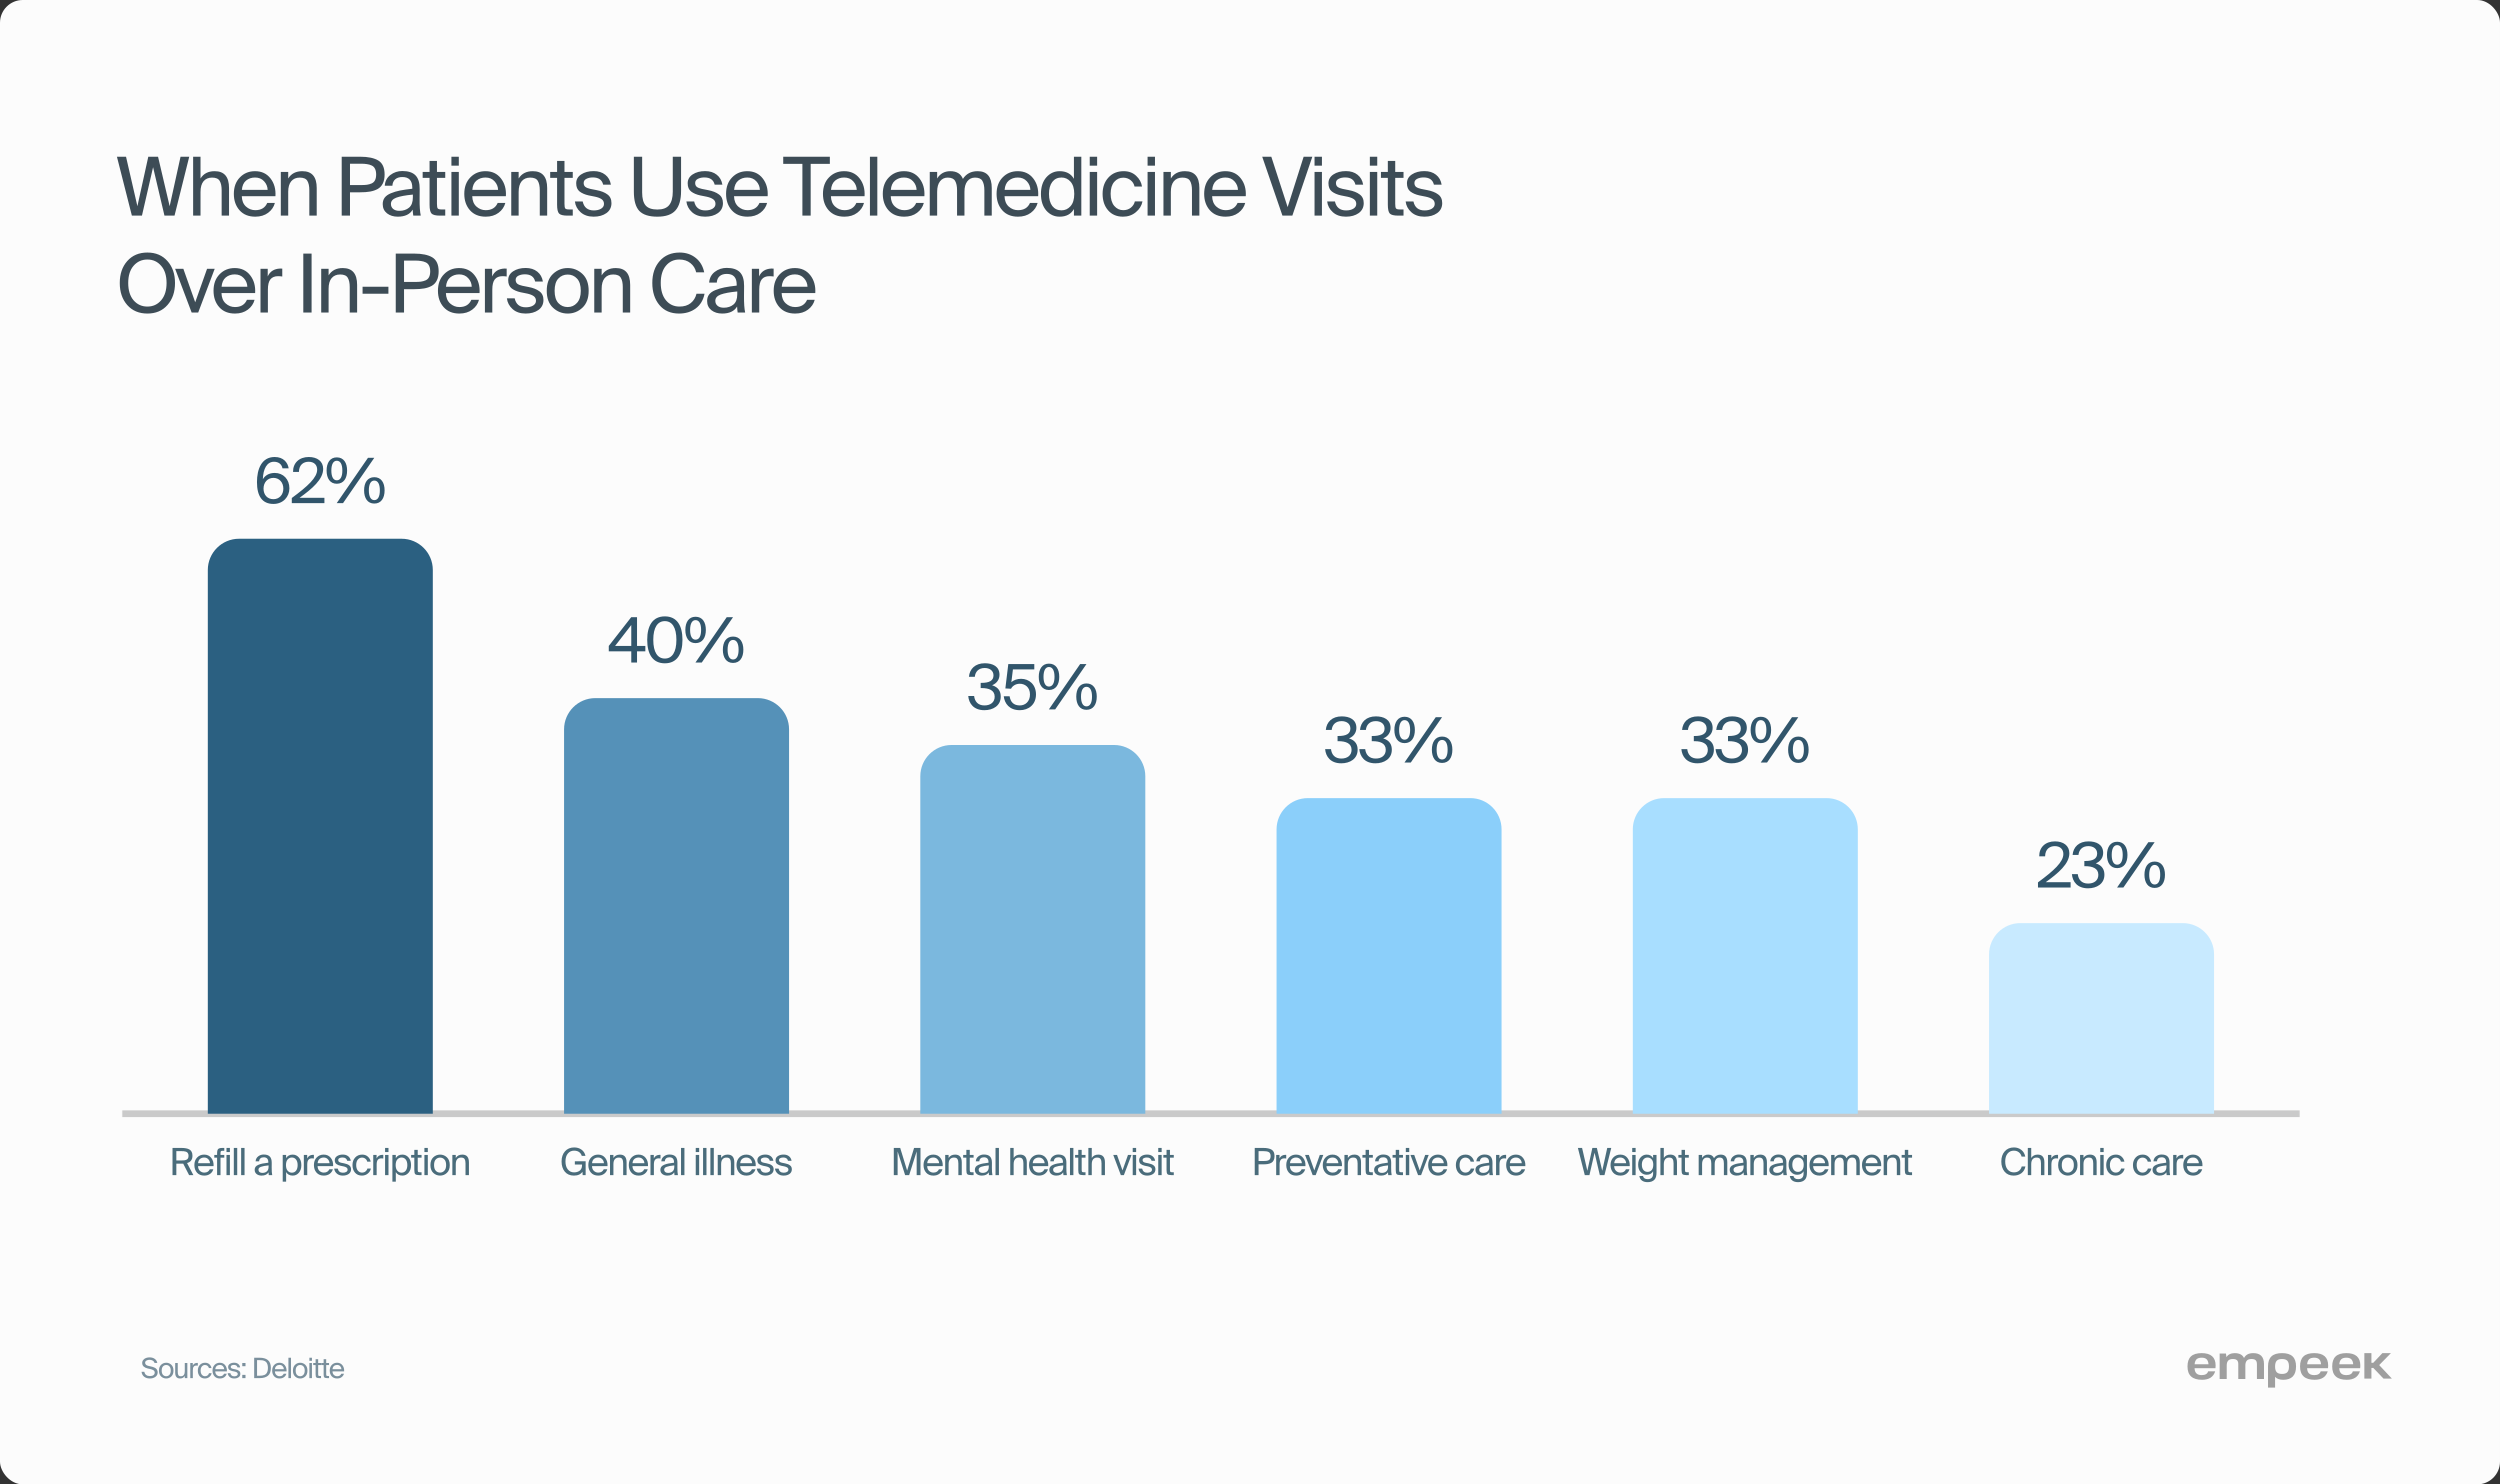
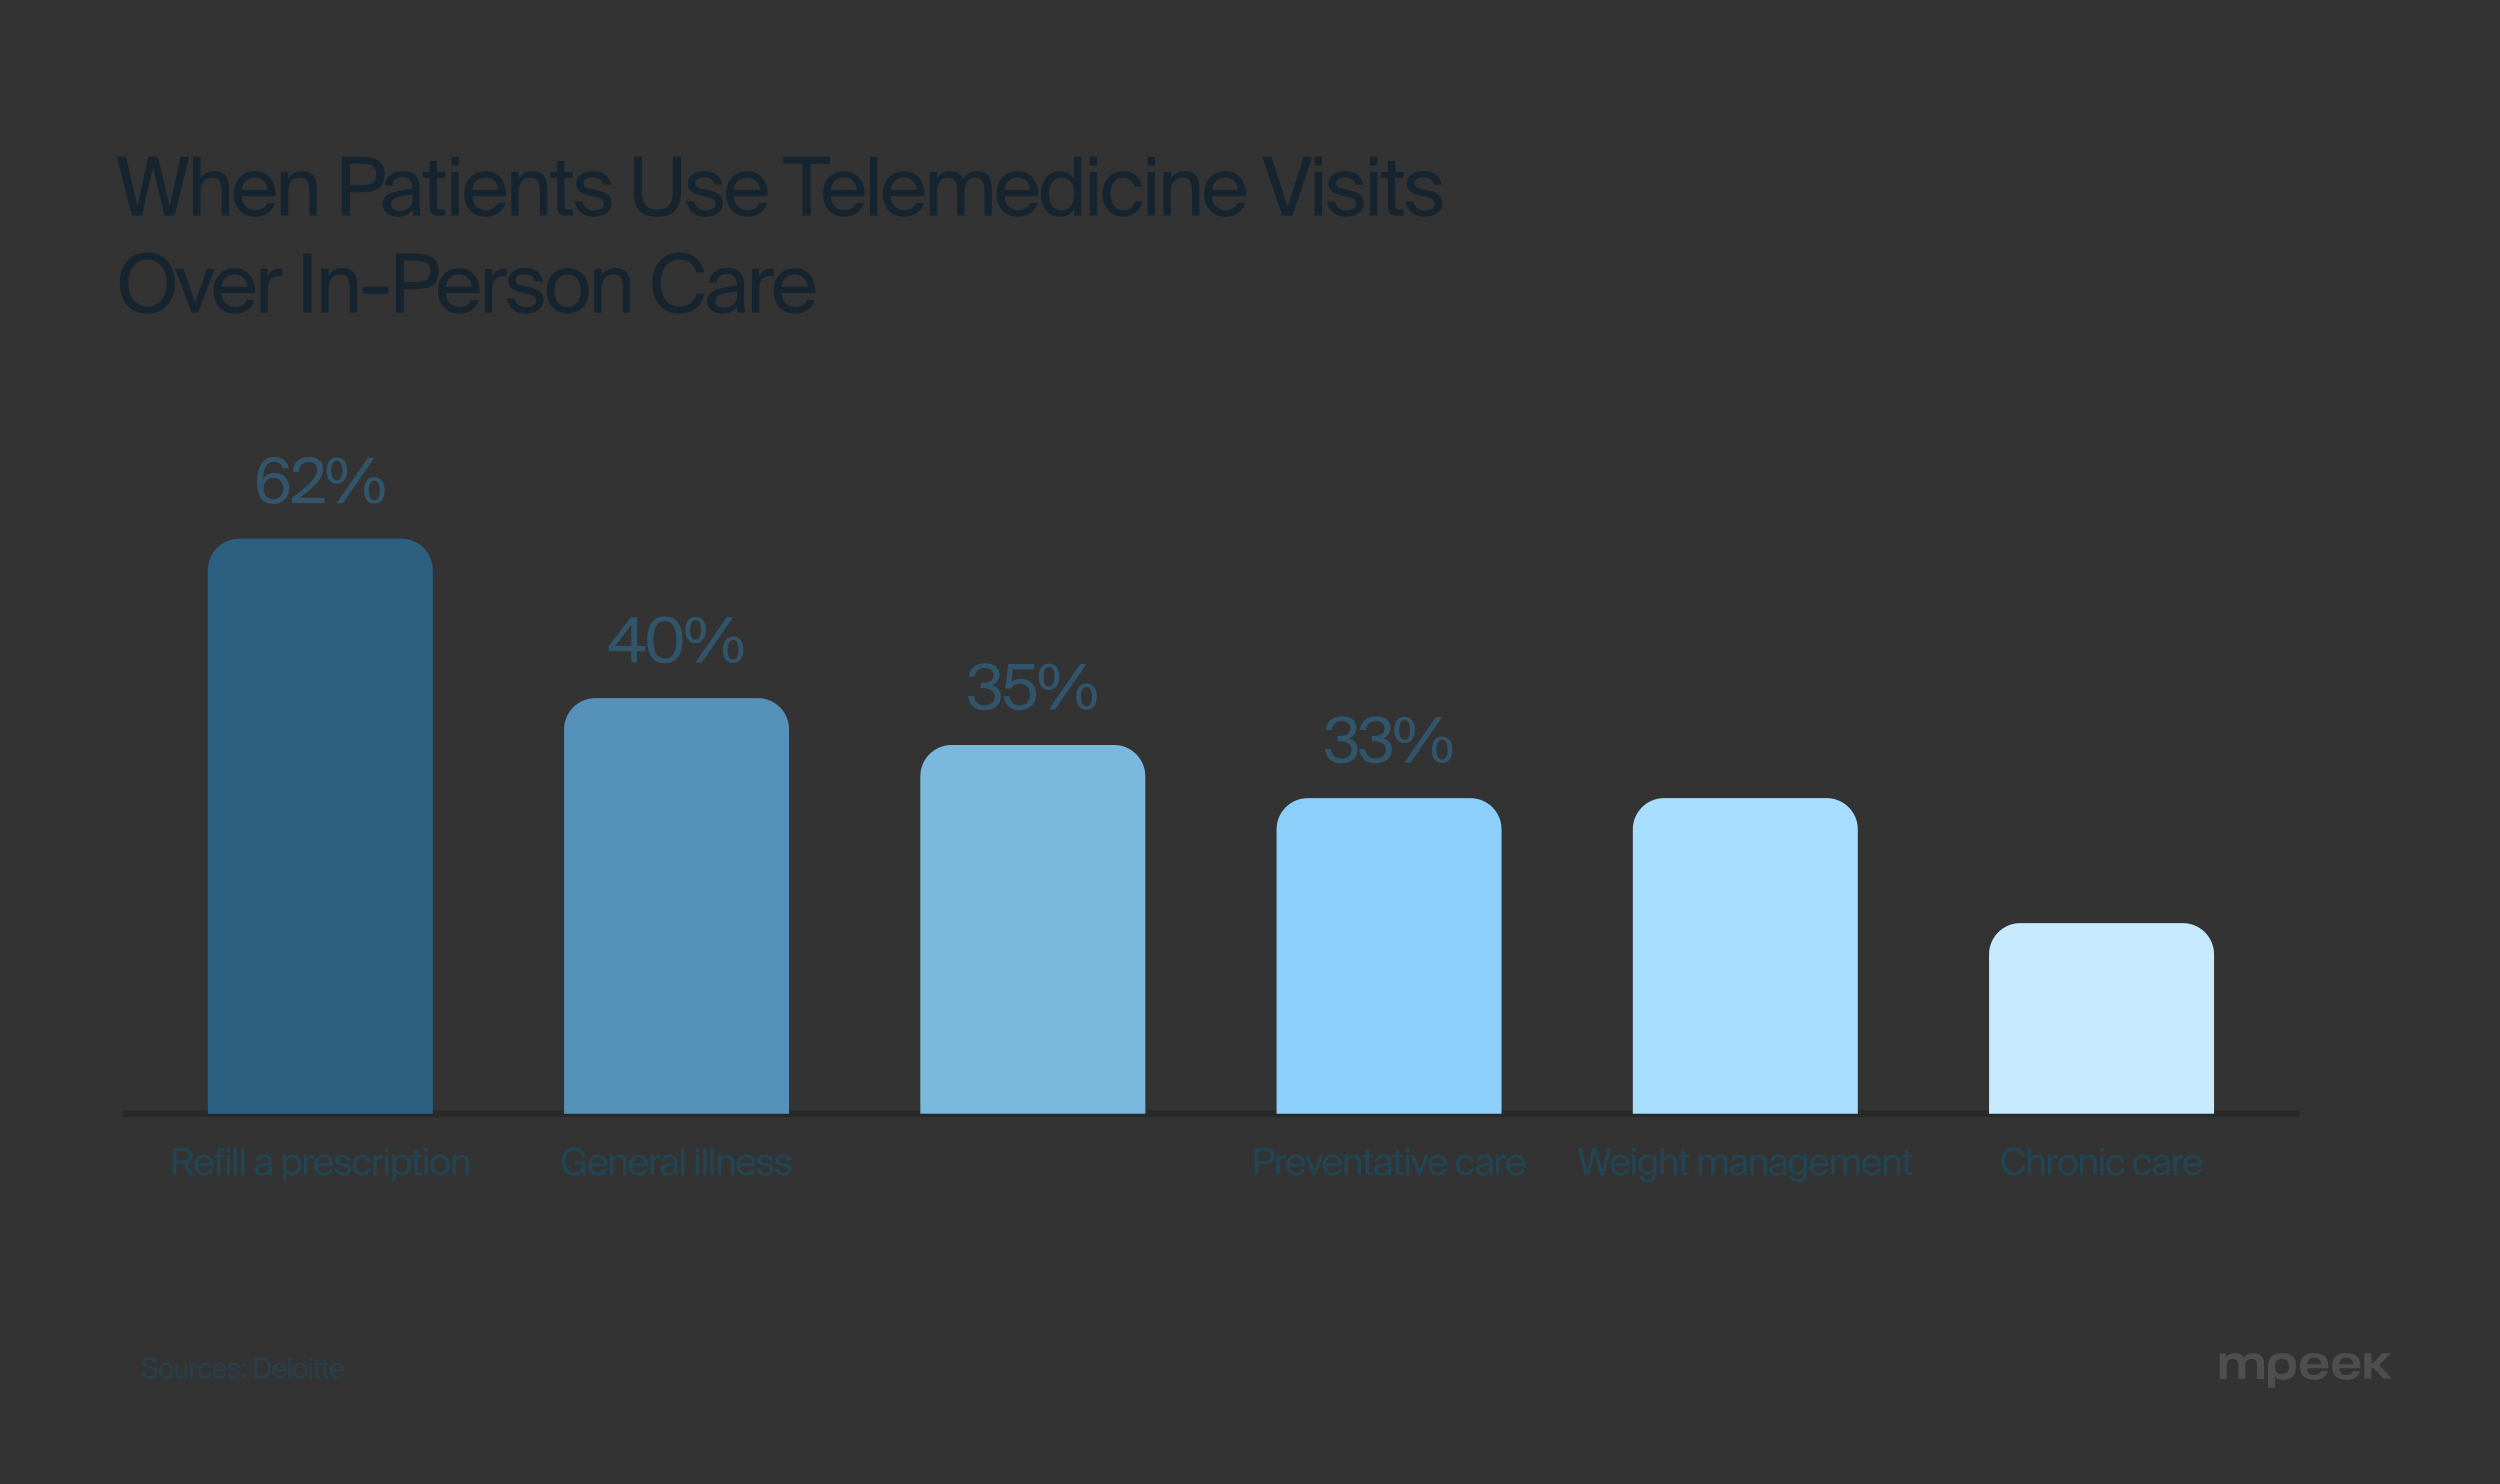
<svg xmlns="http://www.w3.org/2000/svg" width="800" height="475" viewBox="0 0 800 475" fill="none">
  <rect x="0" y="0" width="800" height="475" fill="#333333" stroke="none" />
-   <rect width="800" height="475" rx="7.283" fill="#FCFCFC" />
  <path opacity="0.8" d="M50.572 50.15L54.29 65.984L57.774 50.15H60.556L55.85 69H52.626L48.986 53.504L45.424 69H42.2L37.416 50.15H40.328L43.968 65.984L47.452 50.15H50.572ZM64.167 50.15V57.118C65.12 55.558 66.628 54.778 68.691 54.778C71.759 54.778 73.293 56.572 73.293 60.16V69H70.927V60.862C70.927 59.579 70.719 58.591 70.303 57.898C69.904 57.187 69.089 56.832 67.859 56.832C66.697 56.832 65.787 57.222 65.129 58.002C64.487 58.782 64.167 59.917 64.167 61.408V69H61.801V50.15H64.167ZM88.142 62.786H77.378C77.413 64.207 77.855 65.308 78.704 66.088C79.571 66.868 80.567 67.258 81.694 67.258C83.566 67.258 84.84 66.487 85.516 64.944H87.96C87.631 66.209 86.911 67.258 85.802 68.09C84.693 68.922 83.323 69.338 81.694 69.338C79.545 69.338 77.863 68.653 76.65 67.284C75.437 65.915 74.83 64.164 74.83 62.032C74.83 59.848 75.471 58.097 76.754 56.78C78.037 55.445 79.657 54.778 81.616 54.778C83.713 54.778 85.36 55.549 86.556 57.092C87.752 58.617 88.281 60.515 88.142 62.786ZM81.616 56.806C80.489 56.806 79.527 57.135 78.73 57.794C77.95 58.453 77.508 59.441 77.404 60.758H85.646C85.611 59.701 85.23 58.782 84.502 58.002C83.774 57.205 82.812 56.806 81.616 56.806ZM92.225 55.012V57.118C93.179 55.558 94.687 54.778 96.749 54.778C99.817 54.778 101.351 56.572 101.351 60.16V69H98.985V60.862C98.985 59.579 98.777 58.591 98.361 57.898C97.963 57.187 97.148 56.832 95.917 56.832C94.756 56.832 93.846 57.222 93.187 58.002C92.546 58.782 92.225 59.917 92.225 61.408V69H89.859V55.012H92.225ZM109.345 50.15H115.247C117.795 50.15 119.736 50.557 121.071 51.372C122.405 52.187 123.073 53.677 123.073 55.844C123.073 56.988 122.882 57.941 122.501 58.704C122.137 59.467 121.591 60.056 120.863 60.472C120.135 60.871 119.32 61.148 118.419 61.304C117.535 61.46 116.477 61.538 115.247 61.538H111.997V69H109.345V50.15ZM115.455 52.386H111.997V59.224H115.455C116.269 59.224 116.928 59.189 117.431 59.12C117.933 59.051 118.427 58.912 118.913 58.704C119.415 58.479 119.779 58.132 120.005 57.664C120.247 57.196 120.369 56.589 120.369 55.844C120.369 55.099 120.247 54.492 120.005 54.024C119.779 53.539 119.424 53.183 118.939 52.958C118.453 52.733 117.942 52.585 117.405 52.516C116.885 52.429 116.235 52.386 115.455 52.386ZM132.116 63.15V62.266C129.741 62.491 127.973 62.821 126.812 63.254C125.668 63.687 125.096 64.355 125.096 65.256C125.096 65.932 125.339 66.469 125.824 66.868C126.309 67.267 126.968 67.466 127.8 67.466C129.048 67.466 130.079 67.128 130.894 66.452C131.709 65.776 132.116 64.675 132.116 63.15ZM127.28 69.338C125.911 69.338 124.767 68.983 123.848 68.272C122.929 67.544 122.47 66.556 122.47 65.308C122.47 64.511 122.678 63.826 123.094 63.254C123.527 62.682 124.186 62.214 125.07 61.85C125.971 61.469 126.951 61.174 128.008 60.966C129.065 60.758 130.374 60.567 131.934 60.394V60.056C131.934 57.785 130.877 56.65 128.762 56.65C127.791 56.65 127.029 56.893 126.474 57.378C125.919 57.863 125.616 58.548 125.564 59.432H123.12C123.224 57.993 123.822 56.849 124.914 56C126.023 55.151 127.297 54.726 128.736 54.726C130.66 54.726 132.073 55.194 132.974 56.13C133.875 57.066 134.317 58.522 134.3 60.498L134.274 63.722C134.257 65.993 134.378 67.752 134.638 69H132.246C132.142 68.324 132.081 67.683 132.064 67.076C131.18 68.584 129.585 69.338 127.28 69.338ZM137.461 55.012V51.502H139.827V55.012H142.479V56.91H139.827V65.204C139.827 65.967 139.905 66.461 140.061 66.686C140.235 66.911 140.642 67.024 141.283 67.024H142.479V69H140.763C139.411 69 138.519 68.775 138.085 68.324C137.669 67.873 137.461 66.929 137.461 65.49V56.91H135.251V55.012H137.461ZM144.454 55.012H146.82V69H144.454V55.012ZM144.454 50.15H146.82V53.01H144.454V50.15ZM161.883 62.786H151.119C151.154 64.207 151.596 65.308 152.445 66.088C153.312 66.868 154.309 67.258 155.435 67.258C157.307 67.258 158.581 66.487 159.257 64.944H161.701C161.372 66.209 160.653 67.258 159.543 68.09C158.434 68.922 157.065 69.338 155.435 69.338C153.286 69.338 151.605 68.653 150.391 67.284C149.178 65.915 148.571 64.164 148.571 62.032C148.571 59.848 149.213 58.097 150.495 56.78C151.778 55.445 153.399 54.778 155.357 54.778C157.455 54.778 159.101 55.549 160.297 57.092C161.493 58.617 162.022 60.515 161.883 62.786ZM155.357 56.806C154.231 56.806 153.269 57.135 152.471 57.794C151.691 58.453 151.249 59.441 151.145 60.758H159.387C159.353 59.701 158.971 58.782 158.243 58.002C157.515 57.205 156.553 56.806 155.357 56.806ZM165.967 55.012V57.118C166.92 55.558 168.428 54.778 170.491 54.778C173.559 54.778 175.093 56.572 175.093 60.16V69H172.727V60.862C172.727 59.579 172.519 58.591 172.103 57.898C171.704 57.187 170.89 56.832 169.659 56.832C168.498 56.832 167.588 57.222 166.929 58.002C166.288 58.782 165.967 59.917 165.967 61.408V69H163.601V55.012H165.967ZM178.268 55.012V51.502H180.634V55.012H183.286V56.91H180.634V65.204C180.634 65.967 180.712 66.461 180.868 66.686C181.041 66.911 181.449 67.024 182.09 67.024H183.286V69H181.57C180.218 69 179.325 68.775 178.892 68.324C178.476 67.873 178.268 66.929 178.268 65.49V56.91H176.058V55.012H178.268ZM195.485 59.094H193.015C192.651 57.551 191.551 56.78 189.713 56.78C188.933 56.78 188.249 56.927 187.659 57.222C187.07 57.517 186.775 57.959 186.775 58.548C186.775 59.085 186.949 59.501 187.295 59.796C187.659 60.073 188.197 60.29 188.907 60.446L190.883 60.836C192.357 61.113 193.518 61.573 194.367 62.214C195.234 62.838 195.667 63.765 195.667 64.996C195.667 66.348 195.13 67.414 194.055 68.194C192.981 68.957 191.62 69.338 189.973 69.338C188.24 69.338 186.845 68.861 185.787 67.908C184.73 66.955 184.123 65.811 183.967 64.476H186.463C186.879 66.383 188.067 67.336 190.025 67.336C190.961 67.336 191.733 67.154 192.339 66.79C192.963 66.409 193.275 65.897 193.275 65.256C193.275 64.597 193.024 64.095 192.521 63.748C192.019 63.401 191.325 63.133 190.441 62.942L188.361 62.526C187.183 62.266 186.221 61.85 185.475 61.278C184.747 60.706 184.383 59.831 184.383 58.652C184.383 57.456 184.912 56.511 185.969 55.818C187.044 55.107 188.379 54.752 189.973 54.752C191.481 54.752 192.721 55.142 193.691 55.922C194.662 56.685 195.26 57.742 195.485 59.094ZM202.835 50.15H205.487V61.616C205.487 63.505 205.86 64.883 206.605 65.75C207.368 66.617 208.616 67.05 210.349 67.05C212.1 67.05 213.357 66.582 214.119 65.646C214.899 64.693 215.289 63.254 215.289 61.33V50.15H217.941V61.122C217.941 63.93 217.343 66.001 216.147 67.336C214.969 68.671 213.036 69.338 210.349 69.338C207.697 69.338 205.782 68.731 204.603 67.518C203.425 66.287 202.835 64.225 202.835 61.33V50.15ZM231.162 59.094H228.692C228.328 57.551 227.227 56.78 225.39 56.78C224.61 56.78 223.925 56.927 223.336 57.222C222.747 57.517 222.452 57.959 222.452 58.548C222.452 59.085 222.625 59.501 222.972 59.796C223.336 60.073 223.873 60.29 224.584 60.446L226.56 60.836C228.033 61.113 229.195 61.573 230.044 62.214C230.911 62.838 231.344 63.765 231.344 64.996C231.344 66.348 230.807 67.414 229.732 68.194C228.657 68.957 227.297 69.338 225.65 69.338C223.917 69.338 222.521 68.861 221.464 67.908C220.407 66.955 219.8 65.811 219.644 64.476H222.14C222.556 66.383 223.743 67.336 225.702 67.336C226.638 67.336 227.409 67.154 228.016 66.79C228.64 66.409 228.952 65.897 228.952 65.256C228.952 64.597 228.701 64.095 228.198 63.748C227.695 63.401 227.002 63.133 226.118 62.942L224.038 62.526C222.859 62.266 221.897 61.85 221.152 61.278C220.424 60.706 220.06 59.831 220.06 58.652C220.06 57.456 220.589 56.511 221.646 55.818C222.721 55.107 224.055 54.752 225.65 54.752C227.158 54.752 228.397 55.142 229.368 55.922C230.339 56.685 230.937 57.742 231.162 59.094ZM245.654 62.786H234.89C234.925 64.207 235.367 65.308 236.216 66.088C237.083 66.868 238.08 67.258 239.206 67.258C241.078 67.258 242.352 66.487 243.028 64.944H245.472C245.143 66.209 244.424 67.258 243.314 68.09C242.205 68.922 240.836 69.338 239.206 69.338C237.057 69.338 235.376 68.653 234.162 67.284C232.949 65.915 232.342 64.164 232.342 62.032C232.342 59.848 232.984 58.097 234.266 56.78C235.549 55.445 237.17 54.778 239.128 54.778C241.226 54.778 242.872 55.549 244.068 57.092C245.264 58.617 245.793 60.515 245.654 62.786ZM239.128 56.806C238.002 56.806 237.04 57.135 236.242 57.794C235.462 58.453 235.02 59.441 234.916 60.758H243.158C243.124 59.701 242.742 58.782 242.014 58.002C241.286 57.205 240.324 56.806 239.128 56.806ZM256.766 69V52.438H250.63V50.15H265.554V52.438H259.418V69H256.766ZM276.659 62.786H265.895C265.93 64.207 266.372 65.308 267.221 66.088C268.088 66.868 269.085 67.258 270.211 67.258C272.083 67.258 273.357 66.487 274.033 64.944H276.477C276.148 66.209 275.429 67.258 274.319 68.09C273.21 68.922 271.841 69.338 270.211 69.338C268.062 69.338 266.381 68.653 265.167 67.284C263.954 65.915 263.347 64.164 263.347 62.032C263.347 59.848 263.989 58.097 265.271 56.78C266.554 55.445 268.175 54.778 270.133 54.778C272.231 54.778 273.877 55.549 275.073 57.092C276.269 58.617 276.798 60.515 276.659 62.786ZM270.133 56.806C269.007 56.806 268.045 57.135 267.247 57.794C266.467 58.453 266.025 59.441 265.921 60.758H274.163C274.129 59.701 273.747 58.782 273.019 58.002C272.291 57.205 271.329 56.806 270.133 56.806ZM280.743 50.15V69H278.377V50.15H280.743ZM295.806 62.786H285.042C285.076 64.207 285.518 65.308 286.368 66.088C287.234 66.868 288.231 67.258 289.358 67.258C291.23 67.258 292.504 66.487 293.18 64.944H295.624C295.294 66.209 294.575 67.258 293.466 68.09C292.356 68.922 290.987 69.338 289.358 69.338C287.208 69.338 285.527 68.653 284.314 67.284C283.1 65.915 282.494 64.164 282.494 62.032C282.494 59.848 283.135 58.097 284.418 56.78C285.7 55.445 287.321 54.778 289.28 54.778C291.377 54.778 293.024 55.549 294.22 57.092C295.416 58.617 295.944 60.515 295.806 62.786ZM289.28 56.806C288.153 56.806 287.191 57.135 286.394 57.794C285.614 58.453 285.172 59.441 285.068 60.758H293.31C293.275 59.701 292.894 58.782 292.166 58.002C291.438 57.205 290.476 56.806 289.28 56.806ZM299.889 61.408V69H297.523V55.012H299.889V57.118C300.843 55.558 302.247 54.778 304.101 54.778C306.129 54.778 307.473 55.601 308.131 57.248C309.189 55.601 310.757 54.778 312.837 54.778C315.853 54.778 317.361 56.572 317.361 60.16V69H314.995V60.862C314.995 59.597 314.787 58.609 314.371 57.898C313.973 57.187 313.184 56.832 312.005 56.832C310.965 56.832 310.142 57.231 309.535 58.028C308.929 58.808 308.625 59.935 308.625 61.408V69H306.259V60.862C306.259 59.597 306.051 58.609 305.635 57.898C305.237 57.187 304.448 56.832 303.269 56.832C302.229 56.832 301.406 57.231 300.799 58.028C300.193 58.808 299.889 59.935 299.889 61.408ZM332.218 62.786H321.454C321.489 64.207 321.931 65.308 322.78 66.088C323.647 66.868 324.643 67.258 325.77 67.258C327.642 67.258 328.916 66.487 329.592 64.944H332.036C331.707 66.209 330.987 67.258 329.878 68.09C328.769 68.922 327.399 69.338 325.77 69.338C323.621 69.338 321.939 68.653 320.726 67.284C319.513 65.915 318.906 64.164 318.906 62.032C318.906 59.848 319.547 58.097 320.83 56.78C322.113 55.445 323.733 54.778 325.692 54.778C327.789 54.778 329.436 55.549 330.632 57.092C331.828 58.617 332.357 60.515 332.218 62.786ZM325.692 56.806C324.565 56.806 323.603 57.135 322.806 57.794C322.026 58.453 321.584 59.441 321.48 60.758H329.722C329.687 59.701 329.306 58.782 328.578 58.002C327.85 57.205 326.888 56.806 325.692 56.806ZM343.656 57.222V50.15H346.022V69H343.656V66.894C342.72 68.523 341.195 69.338 339.08 69.338C337.399 69.338 335.978 68.688 334.816 67.388C333.672 66.071 333.1 64.294 333.1 62.058C333.1 59.839 333.672 58.071 334.816 56.754C335.978 55.437 337.399 54.778 339.08 54.778C341.195 54.778 342.72 55.593 343.656 57.222ZM342.564 65.984C343.362 65.1 343.76 63.791 343.76 62.058C343.76 60.325 343.362 59.016 342.564 58.132C341.784 57.248 340.822 56.806 339.678 56.806C338.448 56.806 337.468 57.274 336.74 58.21C336.03 59.129 335.674 60.411 335.674 62.058C335.674 63.705 336.03 64.996 336.74 65.932C337.468 66.851 338.448 67.31 339.678 67.31C340.822 67.31 341.784 66.868 342.564 65.984ZM348.714 55.012H351.08V69H348.714V55.012ZM348.714 50.15H351.08V53.01H348.714V50.15ZM359.591 54.778C361.203 54.778 362.529 55.272 363.569 56.26C364.626 57.248 365.25 58.392 365.441 59.692H363.049C362.876 58.86 362.46 58.184 361.801 57.664C361.142 57.127 360.354 56.858 359.435 56.858C358.308 56.858 357.355 57.3 356.575 58.184C355.795 59.068 355.405 60.342 355.405 62.006C355.405 63.687 355.795 64.987 356.575 65.906C357.355 66.807 358.308 67.258 359.435 67.258C360.388 67.258 361.203 66.989 361.879 66.452C362.555 65.897 362.98 65.23 363.153 64.45H365.597C365.337 65.802 364.626 66.955 363.465 67.908C362.321 68.861 360.952 69.338 359.357 69.338C357.364 69.338 355.778 68.662 354.599 67.31C353.42 65.958 352.831 64.199 352.831 62.032C352.831 59.917 353.446 58.184 354.677 56.832C355.908 55.463 357.546 54.778 359.591 54.778ZM367.226 55.012H369.592V69H367.226V55.012ZM367.226 50.15H369.592V53.01H367.226V50.15ZM374.671 55.012V57.118C375.624 55.558 377.132 54.778 379.195 54.778C382.263 54.778 383.797 56.572 383.797 60.16V69H381.431V60.862C381.431 59.579 381.223 58.591 380.807 57.898C380.408 57.187 379.593 56.832 378.363 56.832C377.201 56.832 376.291 57.222 375.633 58.002C374.991 58.782 374.671 59.917 374.671 61.408V69H372.305V55.012H374.671ZM398.646 62.786H387.882C387.917 64.207 388.359 65.308 389.208 66.088C390.075 66.868 391.071 67.258 392.198 67.258C394.07 67.258 395.344 66.487 396.02 64.944H398.464C398.135 66.209 397.415 67.258 396.306 68.09C395.197 68.922 393.827 69.338 392.198 69.338C390.049 69.338 388.367 68.653 387.154 67.284C385.941 65.915 385.334 64.164 385.334 62.032C385.334 59.848 385.975 58.097 387.258 56.78C388.541 55.445 390.161 54.778 392.12 54.778C394.217 54.778 395.864 55.549 397.06 57.092C398.256 58.617 398.785 60.515 398.646 62.786ZM392.12 56.806C390.993 56.806 390.031 57.135 389.234 57.794C388.454 58.453 388.012 59.441 387.908 60.758H396.15C396.115 59.701 395.734 58.782 395.006 58.002C394.278 57.205 393.316 56.806 392.12 56.806ZM403.907 50.15H406.819L412.045 66.27L417.167 50.15H419.949L413.553 69H410.381L403.907 50.15ZM420.653 55.012H423.019V69H420.653V55.012ZM420.653 50.15H423.019V53.01H420.653V50.15ZM436.21 59.094H433.74C433.376 57.551 432.275 56.78 430.438 56.78C429.658 56.78 428.973 56.927 428.384 57.222C427.794 57.517 427.5 57.959 427.5 58.548C427.5 59.085 427.673 59.501 428.02 59.796C428.384 60.073 428.921 60.29 429.632 60.446L431.608 60.836C433.081 61.113 434.242 61.573 435.092 62.214C435.958 62.838 436.392 63.765 436.392 64.996C436.392 66.348 435.854 67.414 434.78 68.194C433.705 68.957 432.344 69.338 430.698 69.338C428.964 69.338 427.569 68.861 426.512 67.908C425.454 66.955 424.848 65.811 424.692 64.476H427.188C427.604 66.383 428.791 67.336 430.75 67.336C431.686 67.336 432.457 67.154 433.064 66.79C433.688 66.409 434 65.897 434 65.256C434 64.597 433.748 64.095 433.246 63.748C432.743 63.401 432.05 63.133 431.166 62.942L429.086 62.526C427.907 62.266 426.945 61.85 426.2 61.278C425.472 60.706 425.108 59.831 425.108 58.652C425.108 57.456 425.636 56.511 426.694 55.818C427.768 55.107 429.103 54.752 430.698 54.752C432.206 54.752 433.445 55.142 434.416 55.922C435.386 56.685 435.984 57.742 436.21 59.094ZM438.352 55.012H440.718V69H438.352V55.012ZM438.352 50.15H440.718V53.01H438.352V50.15ZM444.107 55.012V51.502H446.473V55.012H449.125V56.91H446.473V65.204C446.473 65.967 446.551 66.461 446.707 66.686C446.88 66.911 447.288 67.024 447.929 67.024H449.125V69H447.409C446.057 69 445.164 68.775 444.731 68.324C444.315 67.873 444.107 66.929 444.107 65.49V56.91H441.897V55.012H444.107ZM461.324 59.094H458.854C458.49 57.551 457.389 56.78 455.552 56.78C454.772 56.78 454.087 56.927 453.498 57.222C452.909 57.517 452.614 57.959 452.614 58.548C452.614 59.085 452.787 59.501 453.134 59.796C453.498 60.073 454.035 60.29 454.746 60.446L456.722 60.836C458.195 61.113 459.357 61.573 460.206 62.214C461.073 62.838 461.506 63.765 461.506 64.996C461.506 66.348 460.969 67.414 459.894 68.194C458.819 68.957 457.459 69.338 455.812 69.338C454.079 69.338 452.683 68.861 451.626 67.908C450.569 66.955 449.962 65.811 449.806 64.476H452.302C452.718 66.383 453.905 67.336 455.864 67.336C456.8 67.336 457.571 67.154 458.178 66.79C458.802 66.409 459.114 65.897 459.114 65.256C459.114 64.597 458.863 64.095 458.36 63.748C457.857 63.401 457.164 63.133 456.28 62.942L454.2 62.526C453.021 62.266 452.059 61.85 451.314 61.278C450.586 60.706 450.222 59.831 450.222 58.652C450.222 57.456 450.751 56.511 451.808 55.818C452.883 55.107 454.217 54.752 455.812 54.752C457.32 54.752 458.559 55.142 459.53 55.922C460.501 56.685 461.099 57.742 461.324 59.094ZM42.746 85.05C41.602 86.367 41.03 88.205 41.03 90.562C41.03 92.919 41.602 94.765 42.746 96.1C43.907 97.435 45.381 98.102 47.166 98.102C48.951 98.102 50.416 97.435 51.56 96.1C52.721 94.765 53.302 92.919 53.302 90.562C53.302 88.205 52.721 86.367 51.56 85.05C50.416 83.715 48.951 83.048 47.166 83.048C45.381 83.048 43.907 83.715 42.746 85.05ZM53.588 83.542C55.2 85.345 56.006 87.685 56.006 90.562C56.006 93.439 55.2 95.788 53.588 97.608C51.993 99.428 49.853 100.338 47.166 100.338C44.479 100.338 42.33 99.428 40.718 97.608C39.123 95.788 38.326 93.439 38.326 90.562C38.326 87.685 39.123 85.345 40.718 83.542C42.33 81.722 44.479 80.812 47.166 80.812C49.853 80.812 51.993 81.722 53.588 83.542ZM58.67 86.012L62.466 96.724L66.262 86.012H68.706L63.428 100H61.322L56.044 86.012H58.67ZM81.642 93.786H70.878C70.913 95.207 71.355 96.308 72.204 97.088C73.071 97.868 74.067 98.258 75.194 98.258C77.066 98.258 78.34 97.487 79.016 95.944H81.46C81.131 97.209 80.411 98.258 79.302 99.09C78.193 99.922 76.823 100.338 75.194 100.338C73.045 100.338 71.363 99.653 70.15 98.284C68.937 96.915 68.33 95.164 68.33 93.032C68.33 90.848 68.971 89.097 70.254 87.78C71.537 86.445 73.157 85.778 75.116 85.778C77.213 85.778 78.86 86.549 80.056 88.092C81.252 89.617 81.781 91.515 81.642 93.786ZM75.116 87.806C73.989 87.806 73.027 88.135 72.23 88.794C71.45 89.453 71.008 90.441 70.904 91.758H79.146C79.111 90.701 78.73 89.782 78.002 89.002C77.274 88.205 76.312 87.806 75.116 87.806ZM90.327 85.96V88.482C89.894 88.413 89.452 88.378 89.001 88.378C87.892 88.378 87.069 88.716 86.531 89.392C85.994 90.051 85.725 91.143 85.725 92.668V100H83.359V86.012H85.673V88.456C86.384 86.861 87.701 86.021 89.625 85.934C89.903 85.934 90.137 85.943 90.327 85.96ZM99.707 81.15V100H97.055V81.15H99.707ZM105.152 86.012V88.118C106.106 86.558 107.614 85.778 109.676 85.778C112.744 85.778 114.278 87.572 114.278 91.16V100H111.912V91.862C111.912 90.579 111.704 89.591 111.288 88.898C110.89 88.187 110.075 87.832 108.844 87.832C107.683 87.832 106.773 88.222 106.114 89.002C105.473 89.782 105.152 90.917 105.152 92.408V100H102.786V86.012H105.152ZM124.292 93.994H116.024V91.758H124.292V93.994ZM126.639 81.15H132.541C135.089 81.15 137.03 81.557 138.365 82.372C139.699 83.187 140.367 84.677 140.367 86.844C140.367 87.988 140.176 88.941 139.795 89.704C139.431 90.467 138.885 91.056 138.157 91.472C137.429 91.871 136.614 92.148 135.713 92.304C134.829 92.46 133.771 92.538 132.541 92.538H129.291V100H126.639V81.15ZM132.749 83.386H129.291V90.224H132.749C133.563 90.224 134.222 90.189 134.725 90.12C135.227 90.051 135.721 89.912 136.207 89.704C136.709 89.479 137.073 89.132 137.299 88.664C137.541 88.196 137.663 87.589 137.663 86.844C137.663 86.099 137.541 85.492 137.299 85.024C137.073 84.539 136.718 84.183 136.233 83.958C135.747 83.733 135.236 83.585 134.699 83.516C134.179 83.429 133.529 83.386 132.749 83.386ZM153.454 93.786H142.69C142.724 95.207 143.166 96.308 144.016 97.088C144.882 97.868 145.879 98.258 147.006 98.258C148.878 98.258 150.152 97.487 150.828 95.944H153.272C152.942 97.209 152.223 98.258 151.114 99.09C150.004 99.922 148.635 100.338 147.006 100.338C144.856 100.338 143.175 99.653 141.962 98.284C140.748 96.915 140.142 95.164 140.142 93.032C140.142 90.848 140.783 89.097 142.066 87.78C143.348 86.445 144.969 85.778 146.928 85.778C149.025 85.778 150.672 86.549 151.868 88.092C153.064 89.617 153.592 91.515 153.454 93.786ZM146.928 87.806C145.801 87.806 144.839 88.135 144.042 88.794C143.262 89.453 142.82 90.441 142.716 91.758H150.958C150.923 90.701 150.542 89.782 149.814 89.002C149.086 88.205 148.124 87.806 146.928 87.806ZM162.139 85.96V88.482C161.706 88.413 161.264 88.378 160.813 88.378C159.704 88.378 158.881 88.716 158.343 89.392C157.806 90.051 157.537 91.143 157.537 92.668V100H155.171V86.012H157.485V88.456C158.196 86.861 159.513 86.021 161.437 85.934C161.715 85.934 161.949 85.943 162.139 85.96ZM173.724 90.094H171.254C170.89 88.551 169.79 87.78 167.952 87.78C167.172 87.78 166.488 87.927 165.898 88.222C165.309 88.517 165.014 88.959 165.014 89.548C165.014 90.085 165.188 90.501 165.534 90.796C165.898 91.073 166.436 91.29 167.146 91.446L169.122 91.836C170.596 92.113 171.757 92.573 172.606 93.214C173.473 93.838 173.906 94.765 173.906 95.996C173.906 97.348 173.369 98.414 172.294 99.194C171.22 99.957 169.859 100.338 168.212 100.338C166.479 100.338 165.084 99.861 164.026 98.908C162.969 97.955 162.362 96.811 162.206 95.476H164.702C165.118 97.383 166.306 98.336 168.264 98.336C169.2 98.336 169.972 98.154 170.578 97.79C171.202 97.409 171.514 96.897 171.514 96.256C171.514 95.597 171.263 95.095 170.76 94.748C170.258 94.401 169.564 94.133 168.68 93.942L166.6 93.526C165.422 93.266 164.46 92.85 163.714 92.278C162.986 91.706 162.622 90.831 162.622 89.652C162.622 88.456 163.151 87.511 164.208 86.818C165.283 86.107 166.618 85.752 168.212 85.752C169.72 85.752 170.96 86.142 171.93 86.922C172.901 87.685 173.499 88.742 173.724 90.094ZM177.479 93.058C177.479 94.809 177.877 96.117 178.675 96.984C179.472 97.833 180.469 98.258 181.665 98.258C182.843 98.258 183.831 97.816 184.629 96.932C185.443 96.048 185.851 94.757 185.851 93.058C185.851 91.307 185.452 90.007 184.655 89.158C183.857 88.291 182.861 87.858 181.665 87.858C180.469 87.858 179.472 88.283 178.675 89.132C177.877 89.964 177.479 91.273 177.479 93.058ZM176.959 87.65C178.293 86.402 179.862 85.778 181.665 85.778C183.467 85.778 185.036 86.402 186.371 87.65C187.705 88.898 188.373 90.701 188.373 93.058C188.373 95.415 187.705 97.218 186.371 98.466C185.036 99.714 183.467 100.338 181.665 100.338C179.862 100.338 178.293 99.714 176.959 98.466C175.624 97.218 174.957 95.415 174.957 93.058C174.957 90.701 175.624 88.898 176.959 87.65ZM192.529 86.012V88.118C193.482 86.558 194.99 85.778 197.053 85.778C200.121 85.778 201.655 87.572 201.655 91.16V100H199.289V91.862C199.289 90.579 199.081 89.591 198.665 88.898C198.266 88.187 197.451 87.832 196.221 87.832C195.059 87.832 194.149 88.222 193.491 89.002C192.849 89.782 192.529 90.917 192.529 92.408V100H190.163V86.012H192.529ZM222.882 93.994H225.456C225.057 96.022 224.121 97.591 222.648 98.7C221.174 99.792 219.389 100.338 217.292 100.338C214.64 100.338 212.551 99.437 211.026 97.634C209.5 95.814 208.738 93.448 208.738 90.536C208.738 87.624 209.535 85.275 211.13 83.49C212.724 81.705 214.848 80.812 217.5 80.812C219.476 80.812 221.174 81.375 222.596 82.502C224.017 83.611 224.936 85.163 225.352 87.156H222.778C222.5 85.925 221.885 84.937 220.932 84.192C219.996 83.429 218.808 83.048 217.37 83.048C215.636 83.048 214.215 83.707 213.106 85.024C211.996 86.341 211.442 88.179 211.442 90.536C211.442 92.893 211.996 94.748 213.106 96.1C214.215 97.435 215.662 98.102 217.448 98.102C218.904 98.102 220.091 97.738 221.01 97.01C221.946 96.265 222.57 95.259 222.882 93.994ZM235.923 94.15V93.266C233.548 93.491 231.78 93.821 230.619 94.254C229.475 94.687 228.903 95.355 228.903 96.256C228.903 96.932 229.146 97.469 229.631 97.868C230.116 98.267 230.775 98.466 231.607 98.466C232.855 98.466 233.886 98.128 234.701 97.452C235.516 96.776 235.923 95.675 235.923 94.15ZM231.087 100.338C229.718 100.338 228.574 99.983 227.655 99.272C226.736 98.544 226.277 97.556 226.277 96.308C226.277 95.511 226.485 94.826 226.901 94.254C227.334 93.682 227.993 93.214 228.877 92.85C229.778 92.469 230.758 92.174 231.815 91.966C232.872 91.758 234.181 91.567 235.741 91.394V91.056C235.741 88.785 234.684 87.65 232.569 87.65C231.598 87.65 230.836 87.893 230.281 88.378C229.726 88.863 229.423 89.548 229.371 90.432H226.927C227.031 88.993 227.629 87.849 228.721 87C229.83 86.151 231.104 85.726 232.543 85.726C234.467 85.726 235.88 86.194 236.781 87.13C237.682 88.066 238.124 89.522 238.107 91.498L238.081 94.722C238.064 96.993 238.185 98.752 238.445 100H236.053C235.949 99.324 235.888 98.683 235.871 98.076C234.987 99.584 233.392 100.338 231.087 100.338ZM247.56 85.96V88.482C247.127 88.413 246.685 88.378 246.234 88.378C245.125 88.378 244.302 88.716 243.764 89.392C243.227 90.051 242.958 91.143 242.958 92.668V100H240.592V86.012H242.906V88.456C243.617 86.861 244.934 86.021 246.858 85.934C247.136 85.934 247.37 85.943 247.56 85.96ZM260.891 93.786H250.127C250.161 95.207 250.603 96.308 251.453 97.088C252.319 97.868 253.316 98.258 254.443 98.258C256.315 98.258 257.589 97.487 258.265 95.944H260.709C260.379 97.209 259.66 98.258 258.551 99.09C257.441 99.922 256.072 100.338 254.443 100.338C252.293 100.338 250.612 99.653 249.399 98.284C248.185 96.915 247.579 95.164 247.579 93.032C247.579 90.848 248.22 89.097 249.503 87.78C250.785 86.445 252.406 85.778 254.365 85.778C256.462 85.778 258.109 86.549 259.305 88.092C260.501 89.617 261.029 91.515 260.891 93.786ZM254.365 87.806C253.238 87.806 252.276 88.135 251.479 88.794C250.699 89.453 250.257 90.441 250.153 91.758H258.395C258.36 90.701 257.979 89.782 257.251 89.002C256.523 88.205 255.561 87.806 254.365 87.806Z" fill="#0E212D" />
  <mask id="path-3-outside-1_1704_1859" maskUnits="userSpaceOnUse" x="39" y="141" width="697" height="217" fill="black">
    <rect fill="white" x="39" y="141" width="697" height="217" />
    <path d="M39 141H736V356.398H39V141Z" />
  </mask>
  <path d="M736 356.398V355.319H39V356.398V357.478H736V356.398Z" fill="black" fill-opacity="0.2" mask="url(#path-3-outside-1_1704_1859)" />
  <path d="M84.109 153.36C84.769 152.22 86.01 151.34 87.93 151.34C90.629 151.34 92.609 153.36 92.609 156.26C92.609 158.96 90.609 161.26 87.51 161.26C83.889 161.26 82.23 158.74 82.23 154.26C82.23 150.16 83.689 146.24 87.889 146.24C90.73 146.24 92.07 148.02 92.37 149.86H90.389C90.15 148.56 89.15 147.76 87.669 147.76C85.43 147.76 84.21 150 84.109 153.36ZM87.49 159.74C89.35 159.74 90.669 158.34 90.669 156.36C90.669 154.38 89.37 152.92 87.51 152.92C85.609 152.92 84.329 154.38 84.329 156.36C84.329 158.36 85.57 159.74 87.49 159.74ZM103.414 150.04C103.414 153.4 99.914 156.38 95.854 159.3H103.814V161H93.374V159.36C98.494 155.58 101.494 152.84 101.494 150.28C101.494 148.78 100.494 147.76 98.774 147.76C97.214 147.76 95.694 148.62 95.654 151.02H93.774C93.734 148.14 95.734 146.24 98.814 146.24C101.494 146.24 103.414 147.6 103.414 150.04ZM104.511 150.58C104.511 148.1 105.611 146.36 107.771 146.36C109.971 146.36 111.071 148.1 111.071 150.58C111.071 153.06 109.971 154.8 107.771 154.8C105.611 154.8 104.511 153.06 104.511 150.58ZM107.751 161L117.751 146.5H119.771L109.771 161H107.751ZM109.551 150.58C109.551 148.58 108.931 147.44 107.771 147.44C106.651 147.44 106.031 148.58 106.031 150.58C106.031 152.56 106.651 153.7 107.771 153.7C108.931 153.7 109.551 152.56 109.551 150.58ZM116.511 156.92C116.511 154.44 117.611 152.7 119.771 152.7C121.971 152.7 123.071 154.44 123.071 156.92C123.071 159.4 121.971 161.14 119.771 161.14C117.611 161.14 116.511 159.4 116.511 156.92ZM121.551 156.92C121.551 154.92 120.931 153.78 119.771 153.78C118.651 153.78 118.031 154.92 118.031 156.92C118.031 158.9 118.651 160.04 119.771 160.04C120.931 160.04 121.551 158.9 121.551 156.92Z" fill="#31556B" />
  <path d="M66.5 182.398C66.5 176.876 70.977 172.398 76.5 172.398H128.5C134.023 172.398 138.5 176.876 138.5 182.398V356.398H66.5V182.398Z" fill="#2B6081" />
  <path d="M206.509 208.42H203.849V212H202.009V208.42H194.809V206.7L201.989 197.5H203.849V206.7H206.509V208.42ZM196.829 206.7H202.009V200L196.829 206.7ZM212.749 212.26C208.889 212.26 207.109 209.34 207.109 204.74C207.109 200.16 208.889 197.24 212.749 197.24C216.609 197.24 218.389 200.16 218.389 204.74C218.389 209.34 216.609 212.26 212.749 212.26ZM212.749 198.76C210.469 198.76 209.049 200.72 209.049 204.74C209.049 208.78 210.469 210.74 212.749 210.74C215.029 210.74 216.449 208.78 216.449 204.74C216.449 200.72 215.029 198.76 212.749 198.76ZM219.312 201.58C219.312 199.1 220.412 197.36 222.572 197.36C224.772 197.36 225.872 199.1 225.872 201.58C225.872 204.06 224.772 205.8 222.572 205.8C220.412 205.8 219.312 204.06 219.312 201.58ZM222.552 212L232.552 197.5H234.572L224.572 212H222.552ZM224.352 201.58C224.352 199.58 223.732 198.44 222.572 198.44C221.452 198.44 220.832 199.58 220.832 201.58C220.832 203.56 221.452 204.7 222.572 204.7C223.732 204.7 224.352 203.56 224.352 201.58ZM231.312 207.92C231.312 205.44 232.412 203.7 234.572 203.7C236.772 203.7 237.872 205.44 237.872 207.92C237.872 210.4 236.772 212.14 234.572 212.14C232.412 212.14 231.312 210.4 231.312 207.92ZM236.352 207.92C236.352 205.92 235.732 204.78 234.572 204.78C233.452 204.78 232.832 205.92 232.832 207.92C232.832 209.9 233.452 211.04 234.572 211.04C235.732 211.04 236.352 209.9 236.352 207.92Z" fill="#31556B" />
  <path d="M180.5 233.398C180.5 227.876 184.977 223.398 190.5 223.398H242.5C248.023 223.398 252.5 227.876 252.5 233.398V356.398H180.5V233.398Z" fill="#5591B8" />
  <path d="M318.297 222.94C318.297 220.86 316.437 220.18 314.117 220.18H313.817V218.52H314.057C316.577 218.52 317.917 217.82 317.917 216.12C317.917 214.56 316.637 213.76 315.097 213.76C313.157 213.76 312.097 214.94 311.937 216.58H310.057C310.277 214.02 312.097 212.24 315.137 212.24C317.657 212.24 319.837 213.24 319.837 215.92C319.837 217.4 318.997 218.66 317.477 219.28C319.637 219.96 320.237 221.4 320.237 222.92C320.237 225.84 317.757 227.26 314.997 227.26C311.597 227.26 310.037 225.14 309.837 222.72H311.717C311.917 224.5 312.977 225.74 315.017 225.74C316.937 225.74 318.297 224.74 318.297 222.94ZM329.595 222.24C329.595 219.84 327.915 218.8 326.335 218.8C324.835 218.8 323.855 219.68 323.535 220.4L321.715 220.3L322.655 212.5H330.975V214.2H324.135L323.635 218.32C324.395 217.58 325.555 217.22 326.755 217.22C329.295 217.22 331.515 219.02 331.515 222.22C331.515 225.54 329.055 227.26 326.355 227.26C322.995 227.26 321.475 225.14 321.195 222.8H323.075C323.355 224.62 324.335 225.74 326.355 225.74C328.095 225.74 329.595 224.48 329.595 222.24ZM332.404 216.58C332.404 214.1 333.504 212.36 335.664 212.36C337.864 212.36 338.964 214.1 338.964 216.58C338.964 219.06 337.864 220.8 335.664 220.8C333.504 220.8 332.404 219.06 332.404 216.58ZM335.644 227L345.644 212.5H347.664L337.664 227H335.644ZM337.444 216.58C337.444 214.58 336.824 213.44 335.664 213.44C334.544 213.44 333.924 214.58 333.924 216.58C333.924 218.56 334.544 219.7 335.664 219.7C336.824 219.7 337.444 218.56 337.444 216.58ZM344.404 222.92C344.404 220.44 345.504 218.7 347.664 218.7C349.864 218.7 350.964 220.44 350.964 222.92C350.964 225.4 349.864 227.14 347.664 227.14C345.504 227.14 344.404 225.4 344.404 222.92ZM349.444 222.92C349.444 220.92 348.824 219.78 347.664 219.78C346.544 219.78 345.924 220.92 345.924 222.92C345.924 224.9 346.544 226.04 347.664 226.04C348.824 226.04 349.444 224.9 349.444 222.92Z" fill="#31556B" />
  <path d="M294.5 248.398C294.5 242.876 298.977 238.398 304.5 238.398H356.5C362.023 238.398 366.5 242.876 366.5 248.398V356.398H294.5V248.398Z" fill="#7BB8DE" />
  <path d="M432.502 239.94C432.502 237.86 430.642 237.18 428.322 237.18H428.022V235.52H428.262C430.782 235.52 432.122 234.82 432.122 233.12C432.122 231.56 430.842 230.76 429.302 230.76C427.362 230.76 426.302 231.94 426.142 233.58H424.262C424.482 231.02 426.302 229.24 429.342 229.24C431.862 229.24 434.042 230.24 434.042 232.92C434.042 234.4 433.202 235.66 431.682 236.28C433.842 236.96 434.442 238.4 434.442 239.92C434.442 242.84 431.962 244.26 429.202 244.26C425.802 244.26 424.242 242.14 424.042 239.72H425.922C426.122 241.5 427.182 242.74 429.222 242.74C431.142 242.74 432.502 241.74 432.502 239.94ZM443.44 239.94C443.44 237.86 441.58 237.18 439.26 237.18H438.96V235.52H439.2C441.72 235.52 443.06 234.82 443.06 233.12C443.06 231.56 441.78 230.76 440.24 230.76C438.3 230.76 437.24 231.94 437.08 233.58H435.2C435.42 231.02 437.24 229.24 440.28 229.24C442.8 229.24 444.98 230.24 444.98 232.92C444.98 234.4 444.14 235.66 442.62 236.28C444.78 236.96 445.38 238.4 445.38 239.92C445.38 242.84 442.9 244.26 440.14 244.26C436.74 244.26 435.18 242.14 434.98 239.72H436.86C437.06 241.5 438.12 242.74 440.16 242.74C442.08 242.74 443.44 241.74 443.44 239.94ZM446.199 233.58C446.199 231.1 447.299 229.36 449.459 229.36C451.659 229.36 452.759 231.1 452.759 233.58C452.759 236.06 451.659 237.8 449.459 237.8C447.299 237.8 446.199 236.06 446.199 233.58ZM449.439 244L459.439 229.5H461.459L451.459 244H449.439ZM451.239 233.58C451.239 231.58 450.619 230.44 449.459 230.44C448.339 230.44 447.719 231.58 447.719 233.58C447.719 235.56 448.339 236.7 449.459 236.7C450.619 236.7 451.239 235.56 451.239 233.58ZM458.199 239.92C458.199 237.44 459.299 235.7 461.459 235.7C463.659 235.7 464.759 237.44 464.759 239.92C464.759 242.4 463.659 244.14 461.459 244.14C459.299 244.14 458.199 242.4 458.199 239.92ZM463.239 239.92C463.239 237.92 462.619 236.78 461.459 236.78C460.339 236.78 459.719 237.92 459.719 239.92C459.719 241.9 460.339 243.04 461.459 243.04C462.619 243.04 463.239 241.9 463.239 239.92Z" fill="#31556B" />
  <path d="M408.5 265.398C408.5 259.876 412.977 255.398 418.5 255.398H470.5C476.023 255.398 480.5 259.876 480.5 265.398V356.398H408.5V265.398Z" fill="#8BCFFA" />
-   <path d="M546.502 239.94C546.502 237.86 544.642 237.18 542.322 237.18H542.022V235.52H542.262C544.782 235.52 546.122 234.82 546.122 233.12C546.122 231.56 544.842 230.76 543.302 230.76C541.362 230.76 540.302 231.94 540.142 233.58H538.262C538.482 231.02 540.302 229.24 543.342 229.24C545.862 229.24 548.042 230.24 548.042 232.92C548.042 234.4 547.202 235.66 545.682 236.28C547.842 236.96 548.442 238.4 548.442 239.92C548.442 242.84 545.962 244.26 543.202 244.26C539.802 244.26 538.242 242.14 538.042 239.72H539.922C540.122 241.5 541.182 242.74 543.222 242.74C545.142 242.74 546.502 241.74 546.502 239.94ZM557.44 239.94C557.44 237.86 555.58 237.18 553.26 237.18H552.96V235.52H553.2C555.72 235.52 557.06 234.82 557.06 233.12C557.06 231.56 555.78 230.76 554.24 230.76C552.3 230.76 551.24 231.94 551.08 233.58H549.2C549.42 231.02 551.24 229.24 554.28 229.24C556.8 229.24 558.98 230.24 558.98 232.92C558.98 234.4 558.14 235.66 556.62 236.28C558.78 236.96 559.38 238.4 559.38 239.92C559.38 242.84 556.9 244.26 554.14 244.26C550.74 244.26 549.18 242.14 548.98 239.72H550.86C551.06 241.5 552.12 242.74 554.16 242.74C556.08 242.74 557.44 241.74 557.44 239.94ZM560.199 233.58C560.199 231.1 561.299 229.36 563.459 229.36C565.659 229.36 566.759 231.1 566.759 233.58C566.759 236.06 565.659 237.8 563.459 237.8C561.299 237.8 560.199 236.06 560.199 233.58ZM563.439 244L573.439 229.5H575.459L565.459 244H563.439ZM565.239 233.58C565.239 231.58 564.619 230.44 563.459 230.44C562.339 230.44 561.719 231.58 561.719 233.58C561.719 235.56 562.339 236.7 563.459 236.7C564.619 236.7 565.239 235.56 565.239 233.58ZM572.199 239.92C572.199 237.44 573.299 235.7 575.459 235.7C577.659 235.7 578.759 237.44 578.759 239.92C578.759 242.4 577.659 244.14 575.459 244.14C573.299 244.14 572.199 242.4 572.199 239.92ZM577.239 239.92C577.239 237.92 576.619 236.78 575.459 236.78C574.339 236.78 573.719 237.92 573.719 239.92C573.719 241.9 574.339 243.04 575.459 243.04C576.619 243.04 577.239 241.9 577.239 239.92Z" fill="#31556B" />
  <path d="M522.5 265.398C522.5 259.876 526.977 255.398 532.5 255.398H584.5C590.023 255.398 594.5 259.876 594.5 265.398V356.398H522.5V265.398Z" fill="#A8DEFF" />
-   <path d="M662.193 273.04C662.193 276.4 658.693 279.38 654.633 282.3H662.593V284H652.153V282.36C657.273 278.58 660.273 275.84 660.273 273.28C660.273 271.78 659.273 270.76 657.553 270.76C655.993 270.76 654.473 271.62 654.433 274.02H652.553C652.513 271.14 654.513 269.24 657.593 269.24C660.273 269.24 662.193 270.6 662.193 273.04ZM671.47 279.94C671.47 277.86 669.61 277.18 667.29 277.18H666.99V275.52H667.23C669.75 275.52 671.09 274.82 671.09 273.12C671.09 271.56 669.81 270.76 668.27 270.76C666.33 270.76 665.27 271.94 665.11 273.58H663.23C663.45 271.02 665.27 269.24 668.31 269.24C670.83 269.24 673.01 270.24 673.01 272.92C673.01 274.4 672.17 275.66 670.65 276.28C672.81 276.96 673.41 278.4 673.41 279.92C673.41 282.84 670.93 284.26 668.17 284.26C664.77 284.26 663.21 282.14 663.01 279.72H664.89C665.09 281.5 666.15 282.74 668.19 282.74C670.11 282.74 671.47 281.74 671.47 279.94ZM674.228 273.58C674.228 271.1 675.328 269.36 677.488 269.36C679.688 269.36 680.788 271.1 680.788 273.58C680.788 276.06 679.688 277.8 677.488 277.8C675.328 277.8 674.228 276.06 674.228 273.58ZM677.468 284L687.468 269.5H689.488L679.488 284H677.468ZM679.268 273.58C679.268 271.58 678.648 270.44 677.488 270.44C676.368 270.44 675.748 271.58 675.748 273.58C675.748 275.56 676.368 276.7 677.488 276.7C678.648 276.7 679.268 275.56 679.268 273.58ZM686.228 279.92C686.228 277.44 687.328 275.7 689.488 275.7C691.688 275.7 692.788 277.44 692.788 279.92C692.788 282.4 691.688 284.14 689.488 284.14C687.328 284.14 686.228 282.4 686.228 279.92ZM691.268 279.92C691.268 277.92 690.648 276.78 689.488 276.78C688.368 276.78 687.748 277.92 687.748 279.92C687.748 281.9 688.368 283.04 689.488 283.04C690.648 283.04 691.268 281.9 691.268 279.92Z" fill="#31556B" />
  <path d="M636.5 305.398C636.5 299.876 640.977 295.398 646.5 295.398H698.5C704.023 295.398 708.5 299.876 708.5 305.398V356.398H636.5V305.398Z" fill="#C8EAFF" />
  <path d="M60.509 376.036L58.625 372.364C58.473 372.372 58.253 372.376 57.965 372.376H56.429V376.036H55.205V367.336H57.965C58.541 367.336 59.029 367.372 59.429 367.444C59.837 367.508 60.213 367.628 60.557 367.804C60.901 367.98 61.157 368.24 61.325 368.584C61.501 368.92 61.589 369.34 61.589 369.844C61.589 371.084 61.013 371.86 59.861 372.172L61.877 376.036H60.509ZM58.061 368.368H56.429V371.344H58.061C58.429 371.344 58.729 371.332 58.961 371.308C59.201 371.276 59.433 371.212 59.657 371.116C59.889 371.02 60.057 370.868 60.161 370.66C60.273 370.452 60.329 370.188 60.329 369.868C60.329 369.604 60.289 369.38 60.209 369.196C60.129 369.012 60.025 368.868 59.897 368.764C59.777 368.652 59.613 368.568 59.405 368.512C59.197 368.448 58.993 368.408 58.793 368.392C58.593 368.376 58.349 368.368 58.061 368.368ZM68.343 373.168H63.375C63.391 373.824 63.595 374.332 63.987 374.692C64.387 375.052 64.847 375.232 65.367 375.232C66.231 375.232 66.819 374.876 67.131 374.164H68.259C68.107 374.748 67.775 375.232 67.263 375.616C66.751 376 66.119 376.192 65.367 376.192C64.375 376.192 63.599 375.876 63.039 375.244C62.479 374.612 62.199 373.804 62.199 372.82C62.199 371.812 62.495 371.004 63.087 370.396C63.679 369.78 64.427 369.472 65.331 369.472C66.299 369.472 67.059 369.828 67.611 370.54C68.163 371.244 68.407 372.12 68.343 373.168ZM65.331 370.408C64.811 370.408 64.367 370.56 63.999 370.864C63.639 371.168 63.435 371.624 63.387 372.232H67.191C67.175 371.744 66.999 371.32 66.663 370.96C66.327 370.592 65.883 370.408 65.331 370.408ZM69.47 369.58V369.112C69.47 368.416 69.578 367.948 69.794 367.708C70.018 367.46 70.49 367.336 71.21 367.336H71.774V368.248H71.234C70.946 368.248 70.762 368.3 70.682 368.404C70.602 368.5 70.562 368.716 70.562 369.052V369.58H71.774V370.456H70.562V376.036H69.47V370.456H68.57V369.58H69.47ZM72.476 369.58H73.568V376.036H72.476V369.58ZM72.476 367.336H73.568V368.656H72.476V367.336ZM75.912 367.336V376.036H74.82V367.336H75.912ZM78.256 367.336V376.036H77.164V367.336H78.256ZM85.944 373.336V372.928C84.848 373.032 84.032 373.184 83.496 373.384C82.968 373.584 82.704 373.892 82.704 374.308C82.704 374.62 82.816 374.868 83.04 375.052C83.264 375.236 83.568 375.328 83.952 375.328C84.528 375.328 85.004 375.172 85.38 374.86C85.756 374.548 85.944 374.04 85.944 373.336ZM83.712 376.192C83.08 376.192 82.552 376.028 82.128 375.7C81.704 375.364 81.492 374.908 81.492 374.332C81.492 373.964 81.588 373.648 81.78 373.384C81.98 373.12 82.284 372.904 82.692 372.736C83.108 372.56 83.56 372.424 84.048 372.328C84.536 372.232 85.14 372.144 85.86 372.064V371.908C85.86 370.86 85.372 370.336 84.396 370.336C83.948 370.336 83.596 370.448 83.34 370.672C83.084 370.896 82.944 371.212 82.92 371.62H81.792C81.84 370.956 82.116 370.428 82.62 370.036C83.132 369.644 83.72 369.448 84.384 369.448C85.272 369.448 85.924 369.664 86.34 370.096C86.756 370.528 86.96 371.2 86.952 372.112L86.94 373.6C86.932 374.648 86.988 375.46 87.108 376.036H86.004C85.956 375.724 85.928 375.428 85.92 375.148C85.512 375.844 84.776 376.192 83.712 376.192ZM90.467 369.58H91.559V370.6C91.991 369.848 92.695 369.472 93.671 369.472C94.447 369.472 95.099 369.776 95.627 370.384C96.163 370.992 96.431 371.808 96.431 372.832C96.431 373.864 96.163 374.684 95.627 375.292C95.099 375.892 94.447 376.192 93.671 376.192C92.695 376.192 91.991 375.816 91.559 375.064V378.136H90.467V369.58ZM92.051 371.02C91.691 371.428 91.511 372.032 91.511 372.832C91.511 373.632 91.691 374.236 92.051 374.644C92.419 375.052 92.867 375.256 93.395 375.256C93.963 375.256 94.411 375.044 94.739 374.62C95.075 374.188 95.243 373.592 95.243 372.832C95.243 372.072 95.075 371.48 94.739 371.056C94.411 370.624 93.963 370.408 93.395 370.408C92.867 370.408 92.419 370.612 92.051 371.02ZM100.445 369.556V370.72C100.245 370.688 100.041 370.672 99.833 370.672C99.321 370.672 98.941 370.828 98.693 371.14C98.445 371.444 98.321 371.948 98.321 372.652V376.036H97.229V369.58H98.297V370.708C98.625 369.972 99.233 369.584 100.121 369.544C100.249 369.544 100.357 369.548 100.445 369.556ZM106.598 373.168H101.63C101.646 373.824 101.85 374.332 102.242 374.692C102.642 375.052 103.102 375.232 103.622 375.232C104.486 375.232 105.074 374.876 105.386 374.164H106.514C106.362 374.748 106.03 375.232 105.518 375.616C105.006 376 104.374 376.192 103.622 376.192C102.63 376.192 101.854 375.876 101.294 375.244C100.734 374.612 100.454 373.804 100.454 372.82C100.454 371.812 100.75 371.004 101.342 370.396C101.934 369.78 102.682 369.472 103.586 369.472C104.554 369.472 105.314 369.828 105.866 370.54C106.418 371.244 106.662 372.12 106.598 373.168ZM103.586 370.408C103.066 370.408 102.622 370.56 102.254 370.864C101.894 371.168 101.69 371.624 101.642 372.232H105.446C105.43 371.744 105.254 371.32 104.918 370.96C104.582 370.592 104.138 370.408 103.586 370.408ZM112.25 371.464H111.11C110.942 370.752 110.434 370.396 109.586 370.396C109.226 370.396 108.91 370.464 108.638 370.6C108.366 370.736 108.23 370.94 108.23 371.212C108.23 371.46 108.31 371.652 108.47 371.788C108.638 371.916 108.886 372.016 109.214 372.088L110.126 372.268C110.806 372.396 111.342 372.608 111.734 372.904C112.134 373.192 112.334 373.62 112.334 374.188C112.334 374.812 112.086 375.304 111.59 375.664C111.094 376.016 110.466 376.192 109.706 376.192C108.906 376.192 108.262 375.972 107.774 375.532C107.286 375.092 107.006 374.564 106.934 373.948H108.086C108.278 374.828 108.826 375.268 109.73 375.268C110.162 375.268 110.518 375.184 110.798 375.016C111.086 374.84 111.23 374.604 111.23 374.308C111.23 374.004 111.114 373.772 110.882 373.612C110.65 373.452 110.33 373.328 109.922 373.24L108.962 373.048C108.418 372.928 107.974 372.736 107.63 372.472C107.294 372.208 107.126 371.804 107.126 371.26C107.126 370.708 107.37 370.272 107.858 369.952C108.354 369.624 108.97 369.46 109.706 369.46C110.402 369.46 110.974 369.64 111.422 370C111.87 370.352 112.146 370.84 112.25 371.464ZM115.914 369.472C116.658 369.472 117.27 369.7 117.75 370.156C118.238 370.612 118.526 371.14 118.614 371.74H117.51C117.43 371.356 117.238 371.044 116.934 370.804C116.63 370.556 116.266 370.432 115.842 370.432C115.322 370.432 114.882 370.636 114.522 371.044C114.162 371.452 113.982 372.04 113.982 372.808C113.982 373.584 114.162 374.184 114.522 374.608C114.882 375.024 115.322 375.232 115.842 375.232C116.282 375.232 116.658 375.108 116.97 374.86C117.282 374.604 117.478 374.296 117.558 373.936H118.686C118.566 374.56 118.238 375.092 117.702 375.532C117.174 375.972 116.542 376.192 115.806 376.192C114.886 376.192 114.154 375.88 113.61 375.256C113.066 374.632 112.794 373.82 112.794 372.82C112.794 371.844 113.078 371.044 113.646 370.42C114.214 369.788 114.97 369.472 115.914 369.472ZM122.654 369.556V370.72C122.454 370.688 122.25 370.672 122.042 370.672C121.53 370.672 121.15 370.828 120.902 371.14C120.654 371.444 120.53 371.948 120.53 372.652V376.036H119.438V369.58H120.506V370.708C120.834 369.972 121.442 369.584 122.33 369.544C122.458 369.544 122.566 369.548 122.654 369.556ZM123.224 369.58H124.316V376.036H123.224V369.58ZM123.224 367.336H124.316V368.656H123.224V367.336ZM125.568 369.58H126.66V370.6C127.092 369.848 127.796 369.472 128.772 369.472C129.548 369.472 130.2 369.776 130.728 370.384C131.264 370.992 131.532 371.808 131.532 372.832C131.532 373.864 131.264 374.684 130.728 375.292C130.2 375.892 129.548 376.192 128.772 376.192C127.796 376.192 127.092 375.816 126.66 375.064V378.136H125.568V369.58ZM127.152 371.02C126.792 371.428 126.612 372.032 126.612 372.832C126.612 373.632 126.792 374.236 127.152 374.644C127.52 375.052 127.968 375.256 128.496 375.256C129.064 375.256 129.512 375.044 129.84 374.62C130.176 374.188 130.344 373.592 130.344 372.832C130.344 372.072 130.176 371.48 129.84 371.056C129.512 370.624 129.064 370.408 128.496 370.408C127.968 370.408 127.52 370.612 127.152 371.02ZM132.584 369.58V367.96H133.676V369.58H134.9V370.456H133.676V374.284C133.676 374.636 133.712 374.864 133.784 374.968C133.864 375.072 134.052 375.124 134.348 375.124H134.9V376.036H134.108C133.484 376.036 133.072 375.932 132.872 375.724C132.68 375.516 132.584 375.08 132.584 374.416V370.456H131.564V369.58H132.584ZM135.811 369.58H136.903V376.036H135.811V369.58ZM135.811 367.336H136.903V368.656H135.811V367.336ZM138.899 372.832C138.899 373.64 139.083 374.244 139.451 374.644C139.819 375.036 140.279 375.232 140.831 375.232C141.375 375.232 141.831 375.028 142.199 374.62C142.575 374.212 142.763 373.616 142.763 372.832C142.763 372.024 142.579 371.424 142.211 371.032C141.843 370.632 141.383 370.432 140.831 370.432C140.279 370.432 139.819 370.628 139.451 371.02C139.083 371.404 138.899 372.008 138.899 372.832ZM138.659 370.336C139.275 369.76 139.999 369.472 140.831 369.472C141.663 369.472 142.387 369.76 143.003 370.336C143.619 370.912 143.927 371.744 143.927 372.832C143.927 373.92 143.619 374.752 143.003 375.328C142.387 375.904 141.663 376.192 140.831 376.192C139.999 376.192 139.275 375.904 138.659 375.328C138.043 374.752 137.735 373.92 137.735 372.832C137.735 371.744 138.043 370.912 138.659 370.336ZM145.845 369.58V370.552C146.285 369.832 146.981 369.472 147.933 369.472C149.349 369.472 150.057 370.3 150.057 371.956V376.036H148.965V372.28C148.965 371.688 148.869 371.232 148.677 370.912C148.493 370.584 148.117 370.42 147.549 370.42C147.013 370.42 146.593 370.6 146.289 370.96C145.993 371.32 145.845 371.844 145.845 372.532V376.036H144.753V369.58H145.845Z" fill="#1F495B" fill-opacity="0.8" />
  <path d="M183.746 367.18C184.658 367.18 185.442 367.42 186.098 367.9C186.754 368.38 187.17 369.036 187.346 369.868H186.158C186.006 369.356 185.722 368.952 185.306 368.656C184.898 368.36 184.358 368.212 183.686 368.212C182.886 368.212 182.23 368.516 181.718 369.124C181.206 369.732 180.95 370.58 180.95 371.668C180.95 372.748 181.202 373.6 181.706 374.224C182.21 374.848 182.87 375.16 183.686 375.16C183.998 375.16 184.294 375.124 184.574 375.052C184.862 374.98 185.134 374.864 185.39 374.704C185.654 374.536 185.862 374.3 186.014 373.996C186.174 373.684 186.254 373.312 186.254 372.88V372.652H183.95V371.596H187.406V376.036H186.446L186.386 374.944C185.866 375.776 184.95 376.192 183.638 376.192C182.414 376.192 181.45 375.776 180.746 374.944C180.05 374.104 179.702 373.012 179.702 371.668C179.702 370.324 180.07 369.24 180.806 368.416C181.542 367.592 182.522 367.18 183.746 367.18ZM194.409 373.168H189.441C189.457 373.824 189.661 374.332 190.053 374.692C190.453 375.052 190.913 375.232 191.433 375.232C192.297 375.232 192.885 374.876 193.197 374.164H194.325C194.173 374.748 193.841 375.232 193.329 375.616C192.817 376 192.185 376.192 191.433 376.192C190.441 376.192 189.665 375.876 189.105 375.244C188.545 374.612 188.265 373.804 188.265 372.82C188.265 371.812 188.561 371.004 189.153 370.396C189.745 369.78 190.493 369.472 191.397 369.472C192.365 369.472 193.125 369.828 193.677 370.54C194.229 371.244 194.473 372.12 194.409 373.168ZM191.397 370.408C190.877 370.408 190.433 370.56 190.065 370.864C189.705 371.168 189.501 371.624 189.453 372.232H193.257C193.241 371.744 193.065 371.32 192.729 370.96C192.393 370.592 191.949 370.408 191.397 370.408ZM196.294 369.58V370.552C196.734 369.832 197.43 369.472 198.382 369.472C199.798 369.472 200.506 370.3 200.506 371.956V376.036H199.414V372.28C199.414 371.688 199.318 371.232 199.126 370.912C198.942 370.584 198.566 370.42 197.998 370.42C197.462 370.42 197.042 370.6 196.738 370.96C196.442 371.32 196.294 371.844 196.294 372.532V376.036H195.202V369.58H196.294ZM207.359 373.168H202.391C202.407 373.824 202.611 374.332 203.003 374.692C203.403 375.052 203.863 375.232 204.383 375.232C205.247 375.232 205.835 374.876 206.147 374.164H207.275C207.123 374.748 206.791 375.232 206.279 375.616C205.767 376 205.135 376.192 204.383 376.192C203.391 376.192 202.615 375.876 202.055 375.244C201.495 374.612 201.215 373.804 201.215 372.82C201.215 371.812 201.511 371.004 202.103 370.396C202.695 369.78 203.443 369.472 204.347 369.472C205.315 369.472 206.075 369.828 206.627 370.54C207.179 371.244 207.423 372.12 207.359 373.168ZM204.347 370.408C203.827 370.408 203.383 370.56 203.015 370.864C202.655 371.168 202.451 371.624 202.403 372.232H206.207C206.191 371.744 206.015 371.32 205.679 370.96C205.343 370.592 204.899 370.408 204.347 370.408ZM211.368 369.556V370.72C211.168 370.688 210.964 370.672 210.756 370.672C210.244 370.672 209.864 370.828 209.616 371.14C209.368 371.444 209.244 371.948 209.244 372.652V376.036H208.152V369.58H209.22V370.708C209.548 369.972 210.156 369.584 211.044 369.544C211.172 369.544 211.28 369.548 211.368 369.556ZM215.771 373.336V372.928C214.675 373.032 213.859 373.184 213.323 373.384C212.795 373.584 212.531 373.892 212.531 374.308C212.531 374.62 212.643 374.868 212.867 375.052C213.091 375.236 213.395 375.328 213.779 375.328C214.355 375.328 214.831 375.172 215.207 374.86C215.583 374.548 215.771 374.04 215.771 373.336ZM213.539 376.192C212.907 376.192 212.379 376.028 211.955 375.7C211.531 375.364 211.319 374.908 211.319 374.332C211.319 373.964 211.415 373.648 211.607 373.384C211.807 373.12 212.111 372.904 212.519 372.736C212.935 372.56 213.387 372.424 213.875 372.328C214.363 372.232 214.967 372.144 215.687 372.064V371.908C215.687 370.86 215.199 370.336 214.223 370.336C213.775 370.336 213.423 370.448 213.167 370.672C212.911 370.896 212.771 371.212 212.747 371.62H211.619C211.667 370.956 211.943 370.428 212.447 370.036C212.959 369.644 213.547 369.448 214.211 369.448C215.099 369.448 215.751 369.664 216.167 370.096C216.583 370.528 216.787 371.2 216.779 372.112L216.767 373.6C216.759 374.648 216.815 375.46 216.935 376.036H215.831C215.783 375.724 215.755 375.428 215.747 375.148C215.339 375.844 214.603 376.192 213.539 376.192ZM219.018 367.336V376.036H217.926V367.336H219.018ZM222.638 369.58H223.73V376.036H222.638V369.58ZM222.638 367.336H223.73V368.656H222.638V367.336ZM226.074 367.336V376.036H224.982V367.336H226.074ZM228.418 367.336V376.036H227.326V367.336H228.418ZM230.763 369.58V370.552C231.203 369.832 231.899 369.472 232.851 369.472C234.267 369.472 234.975 370.3 234.975 371.956V376.036H233.883V372.28C233.883 371.688 233.787 371.232 233.595 370.912C233.411 370.584 233.035 370.42 232.467 370.42C231.931 370.42 231.511 370.6 231.207 370.96C230.911 371.32 230.763 371.844 230.763 372.532V376.036H229.671V369.58H230.763ZM241.828 373.168H236.86C236.876 373.824 237.08 374.332 237.472 374.692C237.872 375.052 238.332 375.232 238.852 375.232C239.716 375.232 240.304 374.876 240.616 374.164H241.744C241.592 374.748 241.26 375.232 240.748 375.616C240.236 376 239.604 376.192 238.852 376.192C237.86 376.192 237.084 375.876 236.524 375.244C235.964 374.612 235.684 373.804 235.684 372.82C235.684 371.812 235.98 371.004 236.572 370.396C237.164 369.78 237.912 369.472 238.816 369.472C239.784 369.472 240.544 369.828 241.096 370.54C241.648 371.244 241.892 372.12 241.828 373.168ZM238.816 370.408C238.296 370.408 237.852 370.56 237.484 370.864C237.124 371.168 236.92 371.624 236.872 372.232H240.676C240.66 371.744 240.484 371.32 240.148 370.96C239.812 370.592 239.368 370.408 238.816 370.408ZM247.48 371.464H246.34C246.172 370.752 245.664 370.396 244.816 370.396C244.456 370.396 244.14 370.464 243.868 370.6C243.596 370.736 243.46 370.94 243.46 371.212C243.46 371.46 243.54 371.652 243.7 371.788C243.868 371.916 244.116 372.016 244.444 372.088L245.356 372.268C246.036 372.396 246.572 372.608 246.964 372.904C247.364 373.192 247.564 373.62 247.564 374.188C247.564 374.812 247.316 375.304 246.82 375.664C246.324 376.016 245.696 376.192 244.936 376.192C244.136 376.192 243.492 375.972 243.004 375.532C242.516 375.092 242.236 374.564 242.164 373.948H243.316C243.508 374.828 244.056 375.268 244.96 375.268C245.392 375.268 245.748 375.184 246.028 375.016C246.316 374.84 246.46 374.604 246.46 374.308C246.46 374.004 246.344 373.772 246.112 373.612C245.88 373.452 245.56 373.328 245.152 373.24L244.192 373.048C243.648 372.928 243.204 372.736 242.86 372.472C242.524 372.208 242.356 371.804 242.356 371.26C242.356 370.708 242.6 370.272 243.088 369.952C243.584 369.624 244.2 369.46 244.936 369.46C245.632 369.46 246.204 369.64 246.652 370C247.1 370.352 247.376 370.84 247.48 371.464ZM253.305 371.464H252.165C251.997 370.752 251.489 370.396 250.641 370.396C250.281 370.396 249.965 370.464 249.693 370.6C249.421 370.736 249.285 370.94 249.285 371.212C249.285 371.46 249.365 371.652 249.525 371.788C249.693 371.916 249.941 372.016 250.269 372.088L251.181 372.268C251.861 372.396 252.397 372.608 252.789 372.904C253.189 373.192 253.389 373.62 253.389 374.188C253.389 374.812 253.141 375.304 252.645 375.664C252.149 376.016 251.521 376.192 250.761 376.192C249.961 376.192 249.317 375.972 248.829 375.532C248.341 375.092 248.061 374.564 247.989 373.948H249.141C249.333 374.828 249.881 375.268 250.785 375.268C251.217 375.268 251.573 375.184 251.853 375.016C252.141 374.84 252.285 374.604 252.285 374.308C252.285 374.004 252.169 373.772 251.937 373.612C251.705 373.452 251.385 373.328 250.977 373.24L250.017 373.048C249.473 372.928 249.029 372.736 248.685 372.472C248.349 372.208 248.181 371.804 248.181 371.26C248.181 370.708 248.425 370.272 248.913 369.952C249.409 369.624 250.025 369.46 250.761 369.46C251.457 369.46 252.029 369.64 252.477 370C252.925 370.352 253.201 370.84 253.305 371.464Z" fill="#1F495B" fill-opacity="0.8" />
-   <path d="M290.932 376.036H289.636L287.236 368.452V376.036H286.012V367.336H288.064L290.284 374.584L292.504 367.336H294.556V376.036H293.332V368.452L290.932 376.036ZM301.67 373.168H296.702C296.718 373.824 296.922 374.332 297.314 374.692C297.714 375.052 298.174 375.232 298.694 375.232C299.558 375.232 300.146 374.876 300.458 374.164H301.586C301.434 374.748 301.102 375.232 300.59 375.616C300.078 376 299.446 376.192 298.694 376.192C297.702 376.192 296.926 375.876 296.366 375.244C295.806 374.612 295.526 373.804 295.526 372.82C295.526 371.812 295.822 371.004 296.414 370.396C297.006 369.78 297.754 369.472 298.658 369.472C299.626 369.472 300.386 369.828 300.938 370.54C301.49 371.244 301.734 372.12 301.67 373.168ZM298.658 370.408C298.138 370.408 297.694 370.56 297.326 370.864C296.966 371.168 296.762 371.624 296.714 372.232H300.518C300.502 371.744 300.326 371.32 299.99 370.96C299.654 370.592 299.21 370.408 298.658 370.408ZM303.554 369.58V370.552C303.994 369.832 304.69 369.472 305.642 369.472C307.058 369.472 307.766 370.3 307.766 371.956V376.036H306.674V372.28C306.674 371.688 306.578 371.232 306.386 370.912C306.202 370.584 305.826 370.42 305.258 370.42C304.722 370.42 304.302 370.6 303.998 370.96C303.702 371.32 303.554 371.844 303.554 372.532V376.036H302.462V369.58H303.554ZM309.232 369.58V367.96H310.324V369.58H311.548V370.456H310.324V374.284C310.324 374.636 310.36 374.864 310.432 374.968C310.512 375.072 310.7 375.124 310.996 375.124H311.548V376.036H310.756C310.132 376.036 309.72 375.932 309.52 375.724C309.328 375.516 309.232 375.08 309.232 374.416V370.456H308.212V369.58H309.232ZM316.41 373.336V372.928C315.314 373.032 314.498 373.184 313.962 373.384C313.434 373.584 313.17 373.892 313.17 374.308C313.17 374.62 313.282 374.868 313.506 375.052C313.73 375.236 314.034 375.328 314.418 375.328C314.994 375.328 315.47 375.172 315.846 374.86C316.222 374.548 316.41 374.04 316.41 373.336ZM314.178 376.192C313.546 376.192 313.018 376.028 312.594 375.7C312.17 375.364 311.958 374.908 311.958 374.332C311.958 373.964 312.054 373.648 312.246 373.384C312.446 373.12 312.75 372.904 313.158 372.736C313.574 372.56 314.026 372.424 314.514 372.328C315.002 372.232 315.606 372.144 316.326 372.064V371.908C316.326 370.86 315.838 370.336 314.862 370.336C314.414 370.336 314.062 370.448 313.806 370.672C313.55 370.896 313.41 371.212 313.386 371.62H312.258C312.306 370.956 312.582 370.428 313.086 370.036C313.598 369.644 314.186 369.448 314.85 369.448C315.738 369.448 316.39 369.664 316.806 370.096C317.222 370.528 317.426 371.2 317.418 372.112L317.406 373.6C317.398 374.648 317.454 375.46 317.574 376.036H316.47C316.422 375.724 316.394 375.428 316.386 375.148C315.978 375.844 315.242 376.192 314.178 376.192ZM319.657 367.336V376.036H318.565V367.336H319.657ZM324.369 367.336V370.552C324.809 369.832 325.505 369.472 326.457 369.472C327.873 369.472 328.581 370.3 328.581 371.956V376.036H327.489V372.28C327.489 371.688 327.393 371.232 327.201 370.912C327.017 370.584 326.641 370.42 326.073 370.42C325.537 370.42 325.117 370.6 324.813 370.96C324.517 371.32 324.369 371.844 324.369 372.532V376.036H323.277V367.336H324.369ZM335.435 373.168H330.467C330.483 373.824 330.687 374.332 331.079 374.692C331.479 375.052 331.939 375.232 332.459 375.232C333.323 375.232 333.911 374.876 334.223 374.164H335.351C335.199 374.748 334.867 375.232 334.355 375.616C333.843 376 333.211 376.192 332.459 376.192C331.467 376.192 330.691 375.876 330.131 375.244C329.571 374.612 329.291 373.804 329.291 372.82C329.291 371.812 329.587 371.004 330.179 370.396C330.771 369.78 331.519 369.472 332.423 369.472C333.391 369.472 334.151 369.828 334.703 370.54C335.255 371.244 335.499 372.12 335.435 373.168ZM332.423 370.408C331.903 370.408 331.459 370.56 331.091 370.864C330.731 371.168 330.527 371.624 330.479 372.232H334.283C334.267 371.744 334.091 371.32 333.755 370.96C333.419 370.592 332.975 370.408 332.423 370.408ZM340.237 373.336V372.928C339.141 373.032 338.325 373.184 337.789 373.384C337.261 373.584 336.997 373.892 336.997 374.308C336.997 374.62 337.109 374.868 337.333 375.052C337.557 375.236 337.861 375.328 338.245 375.328C338.821 375.328 339.297 375.172 339.673 374.86C340.049 374.548 340.237 374.04 340.237 373.336ZM338.005 376.192C337.373 376.192 336.845 376.028 336.421 375.7C335.997 375.364 335.785 374.908 335.785 374.332C335.785 373.964 335.881 373.648 336.073 373.384C336.273 373.12 336.577 372.904 336.985 372.736C337.401 372.56 337.853 372.424 338.341 372.328C338.829 372.232 339.433 372.144 340.153 372.064V371.908C340.153 370.86 339.665 370.336 338.689 370.336C338.241 370.336 337.889 370.448 337.633 370.672C337.377 370.896 337.237 371.212 337.213 371.62H336.085C336.133 370.956 336.409 370.428 336.913 370.036C337.425 369.644 338.013 369.448 338.677 369.448C339.565 369.448 340.217 369.664 340.633 370.096C341.049 370.528 341.253 371.2 341.245 372.112L341.233 373.6C341.225 374.648 341.281 375.46 341.401 376.036H340.297C340.249 375.724 340.221 375.428 340.213 375.148C339.805 375.844 339.069 376.192 338.005 376.192ZM343.484 367.336V376.036H342.392V367.336H343.484ZM345.048 369.58V367.96H346.14V369.58H347.364V370.456H346.14V374.284C346.14 374.636 346.176 374.864 346.248 374.968C346.328 375.072 346.516 375.124 346.812 375.124H347.364V376.036H346.572C345.948 376.036 345.536 375.932 345.336 375.724C345.144 375.516 345.048 375.08 345.048 374.416V370.456H344.028V369.58H345.048ZM349.368 367.336V370.552C349.808 369.832 350.504 369.472 351.456 369.472C352.872 369.472 353.58 370.3 353.58 371.956V376.036H352.488V372.28C352.488 371.688 352.392 371.232 352.2 370.912C352.016 370.584 351.64 370.42 351.072 370.42C350.536 370.42 350.116 370.6 349.812 370.96C349.516 371.32 349.368 371.844 349.368 372.532V376.036H348.276V367.336H349.368ZM357.449 369.58L359.201 374.524L360.953 369.58H362.081L359.645 376.036H358.673L356.237 369.58H357.449ZM362.468 369.58H363.56V376.036H362.468V369.58ZM362.468 367.336H363.56V368.656H362.468V367.336ZM369.649 371.464H368.509C368.341 370.752 367.833 370.396 366.985 370.396C366.625 370.396 366.309 370.464 366.037 370.6C365.765 370.736 365.629 370.94 365.629 371.212C365.629 371.46 365.709 371.652 365.869 371.788C366.037 371.916 366.285 372.016 366.613 372.088L367.525 372.268C368.205 372.396 368.741 372.608 369.133 372.904C369.533 373.192 369.733 373.62 369.733 374.188C369.733 374.812 369.485 375.304 368.989 375.664C368.493 376.016 367.865 376.192 367.105 376.192C366.305 376.192 365.661 375.972 365.173 375.532C364.685 375.092 364.405 374.564 364.333 373.948H365.485C365.677 374.828 366.225 375.268 367.129 375.268C367.561 375.268 367.917 375.184 368.197 375.016C368.485 374.84 368.629 374.604 368.629 374.308C368.629 374.004 368.513 373.772 368.281 373.612C368.049 373.452 367.729 373.328 367.321 373.24L366.361 373.048C365.817 372.928 365.373 372.736 365.029 372.472C364.693 372.208 364.525 371.804 364.525 371.26C364.525 370.708 364.769 370.272 365.257 369.952C365.753 369.624 366.369 369.46 367.105 369.46C367.801 369.46 368.373 369.64 368.821 370C369.269 370.352 369.545 370.84 369.649 371.464ZM370.637 369.58H371.729V376.036H370.637V369.58ZM370.637 367.336H371.729V368.656H370.637V367.336ZM373.294 369.58V367.96H374.386V369.58H375.61V370.456H374.386V374.284C374.386 374.636 374.422 374.864 374.494 374.968C374.574 375.072 374.762 375.124 375.058 375.124H375.61V376.036H374.818C374.194 376.036 373.782 375.932 373.582 375.724C373.39 375.516 373.294 375.08 373.294 374.416V370.456H372.274V369.58H373.294Z" fill="#1F495B" fill-opacity="0.8" />
  <path d="M401.513 367.336H404.237C405.413 367.336 406.309 367.524 406.925 367.9C407.541 368.276 407.849 368.964 407.849 369.964C407.849 370.492 407.761 370.932 407.585 371.284C407.417 371.636 407.165 371.908 406.829 372.1C406.493 372.284 406.117 372.412 405.701 372.484C405.293 372.556 404.805 372.592 404.237 372.592H402.737V376.036H401.513V367.336ZM404.333 368.368H402.737V371.524H404.333C404.709 371.524 405.013 371.508 405.245 371.476C405.477 371.444 405.705 371.38 405.929 371.284C406.161 371.18 406.329 371.02 406.433 370.804C406.545 370.588 406.601 370.308 406.601 369.964C406.601 369.62 406.545 369.34 406.433 369.124C406.329 368.9 406.165 368.736 405.941 368.632C405.717 368.528 405.481 368.46 405.233 368.428C404.993 368.388 404.693 368.368 404.333 368.368ZM411.592 369.556V370.72C411.392 370.688 411.188 370.672 410.98 370.672C410.468 370.672 410.088 370.828 409.84 371.14C409.592 371.444 409.468 371.948 409.468 372.652V376.036H408.376V369.58H409.444V370.708C409.772 369.972 410.38 369.584 411.268 369.544C411.396 369.544 411.504 369.548 411.592 369.556ZM417.745 373.168H412.777C412.793 373.824 412.997 374.332 413.389 374.692C413.789 375.052 414.249 375.232 414.769 375.232C415.633 375.232 416.221 374.876 416.533 374.164H417.661C417.509 374.748 417.177 375.232 416.665 375.616C416.153 376 415.521 376.192 414.769 376.192C413.777 376.192 413.001 375.876 412.441 375.244C411.881 374.612 411.601 373.804 411.601 372.82C411.601 371.812 411.897 371.004 412.489 370.396C413.081 369.78 413.829 369.472 414.733 369.472C415.701 369.472 416.461 369.828 417.013 370.54C417.565 371.244 417.809 372.12 417.745 373.168ZM414.733 370.408C414.213 370.408 413.769 370.56 413.401 370.864C413.041 371.168 412.837 371.624 412.789 372.232H416.593C416.577 371.744 416.401 371.32 416.065 370.96C415.729 370.592 415.285 370.408 414.733 370.408ZM418.827 369.58L420.579 374.524L422.331 369.58H423.459L421.023 376.036H420.051L417.615 369.58H418.827ZM429.429 373.168H424.461C424.477 373.824 424.681 374.332 425.073 374.692C425.473 375.052 425.933 375.232 426.453 375.232C427.317 375.232 427.905 374.876 428.217 374.164H429.345C429.193 374.748 428.861 375.232 428.349 375.616C427.837 376 427.205 376.192 426.453 376.192C425.461 376.192 424.685 375.876 424.125 375.244C423.565 374.612 423.285 373.804 423.285 372.82C423.285 371.812 423.581 371.004 424.173 370.396C424.765 369.78 425.513 369.472 426.417 369.472C427.385 369.472 428.145 369.828 428.697 370.54C429.249 371.244 429.493 372.12 429.429 373.168ZM426.417 370.408C425.897 370.408 425.453 370.56 425.085 370.864C424.725 371.168 424.521 371.624 424.473 372.232H428.277C428.261 371.744 428.085 371.32 427.749 370.96C427.413 370.592 426.969 370.408 426.417 370.408ZM431.314 369.58V370.552C431.754 369.832 432.45 369.472 433.402 369.472C434.818 369.472 435.526 370.3 435.526 371.956V376.036H434.434V372.28C434.434 371.688 434.338 371.232 434.146 370.912C433.962 370.584 433.586 370.42 433.018 370.42C432.482 370.42 432.062 370.6 431.758 370.96C431.462 371.32 431.314 371.844 431.314 372.532V376.036H430.222V369.58H431.314ZM436.991 369.58V367.96H438.083V369.58H439.307V370.456H438.083V374.284C438.083 374.636 438.119 374.864 438.191 374.968C438.271 375.072 438.459 375.124 438.755 375.124H439.307V376.036H438.515C437.891 376.036 437.479 375.932 437.279 375.724C437.087 375.516 436.991 375.08 436.991 374.416V370.456H435.971V369.58H436.991ZM444.17 373.336V372.928C443.074 373.032 442.258 373.184 441.722 373.384C441.194 373.584 440.93 373.892 440.93 374.308C440.93 374.62 441.042 374.868 441.266 375.052C441.49 375.236 441.794 375.328 442.178 375.328C442.754 375.328 443.23 375.172 443.606 374.86C443.982 374.548 444.17 374.04 444.17 373.336ZM441.938 376.192C441.306 376.192 440.778 376.028 440.354 375.7C439.93 375.364 439.718 374.908 439.718 374.332C439.718 373.964 439.814 373.648 440.006 373.384C440.206 373.12 440.51 372.904 440.918 372.736C441.334 372.56 441.786 372.424 442.274 372.328C442.762 372.232 443.366 372.144 444.086 372.064V371.908C444.086 370.86 443.598 370.336 442.622 370.336C442.174 370.336 441.822 370.448 441.566 370.672C441.31 370.896 441.17 371.212 441.146 371.62H440.018C440.066 370.956 440.342 370.428 440.846 370.036C441.358 369.644 441.946 369.448 442.61 369.448C443.498 369.448 444.15 369.664 444.566 370.096C444.982 370.528 445.186 371.2 445.178 372.112L445.166 373.6C445.158 374.648 445.214 375.46 445.334 376.036H444.23C444.182 375.724 444.154 375.428 444.146 375.148C443.738 375.844 443.002 376.192 441.938 376.192ZM446.637 369.58V367.96H447.729V369.58H448.953V370.456H447.729V374.284C447.729 374.636 447.765 374.864 447.837 374.968C447.917 375.072 448.105 375.124 448.401 375.124H448.953V376.036H448.161C447.537 376.036 447.125 375.932 446.925 375.724C446.733 375.516 446.637 375.08 446.637 374.416V370.456H445.617V369.58H446.637ZM449.864 369.58H450.956V376.036H449.864V369.58ZM449.864 367.336H450.956V368.656H449.864V367.336ZM452.557 369.58L454.309 374.524L456.061 369.58H457.189L454.753 376.036H453.781L451.345 369.58H452.557ZM463.159 373.168H458.191C458.207 373.824 458.411 374.332 458.803 374.692C459.203 375.052 459.663 375.232 460.183 375.232C461.047 375.232 461.635 374.876 461.947 374.164H463.075C462.923 374.748 462.591 375.232 462.079 375.616C461.567 376 460.935 376.192 460.183 376.192C459.191 376.192 458.415 375.876 457.855 375.244C457.295 374.612 457.015 373.804 457.015 372.82C457.015 371.812 457.311 371.004 457.903 370.396C458.495 369.78 459.243 369.472 460.147 369.472C461.115 369.472 461.875 369.828 462.427 370.54C462.979 371.244 463.223 372.12 463.159 373.168ZM460.147 370.408C459.627 370.408 459.183 370.56 458.815 370.864C458.455 371.168 458.251 371.624 458.203 372.232H462.007C461.991 371.744 461.815 371.32 461.479 370.96C461.143 370.592 460.699 370.408 460.147 370.408ZM468.995 369.472C469.739 369.472 470.351 369.7 470.831 370.156C471.319 370.612 471.607 371.14 471.695 371.74H470.591C470.511 371.356 470.319 371.044 470.015 370.804C469.711 370.556 469.347 370.432 468.923 370.432C468.403 370.432 467.963 370.636 467.603 371.044C467.243 371.452 467.063 372.04 467.063 372.808C467.063 373.584 467.243 374.184 467.603 374.608C467.963 375.024 468.403 375.232 468.923 375.232C469.363 375.232 469.739 375.108 470.051 374.86C470.363 374.604 470.559 374.296 470.639 373.936H471.767C471.647 374.56 471.319 375.092 470.783 375.532C470.255 375.972 469.623 376.192 468.887 376.192C467.967 376.192 467.235 375.88 466.691 375.256C466.147 374.632 465.875 373.82 465.875 372.82C465.875 371.844 466.159 371.044 466.727 370.42C467.295 369.788 468.051 369.472 468.995 369.472ZM476.587 373.336V372.928C475.491 373.032 474.675 373.184 474.139 373.384C473.611 373.584 473.347 373.892 473.347 374.308C473.347 374.62 473.459 374.868 473.683 375.052C473.907 375.236 474.211 375.328 474.595 375.328C475.171 375.328 475.647 375.172 476.023 374.86C476.399 374.548 476.587 374.04 476.587 373.336ZM474.355 376.192C473.723 376.192 473.195 376.028 472.771 375.7C472.347 375.364 472.135 374.908 472.135 374.332C472.135 373.964 472.231 373.648 472.423 373.384C472.623 373.12 472.927 372.904 473.335 372.736C473.751 372.56 474.203 372.424 474.691 372.328C475.179 372.232 475.783 372.144 476.503 372.064V371.908C476.503 370.86 476.015 370.336 475.039 370.336C474.591 370.336 474.239 370.448 473.983 370.672C473.727 370.896 473.587 371.212 473.563 371.62H472.435C472.483 370.956 472.759 370.428 473.263 370.036C473.775 369.644 474.363 369.448 475.027 369.448C475.915 369.448 476.567 369.664 476.983 370.096C477.399 370.528 477.603 371.2 477.595 372.112L477.583 373.6C477.575 374.648 477.631 375.46 477.751 376.036H476.647C476.599 375.724 476.571 375.428 476.563 375.148C476.155 375.844 475.419 376.192 474.355 376.192ZM481.958 369.556V370.72C481.758 370.688 481.554 370.672 481.346 370.672C480.834 370.672 480.454 370.828 480.206 371.14C479.958 371.444 479.834 371.948 479.834 372.652V376.036H478.742V369.58H479.81V370.708C480.138 369.972 480.746 369.584 481.634 369.544C481.762 369.544 481.87 369.548 481.958 369.556ZM488.111 373.168H483.143C483.159 373.824 483.363 374.332 483.755 374.692C484.155 375.052 484.615 375.232 485.135 375.232C485.999 375.232 486.587 374.876 486.899 374.164H488.027C487.875 374.748 487.543 375.232 487.031 375.616C486.519 376 485.887 376.192 485.135 376.192C484.143 376.192 483.367 375.876 482.807 375.244C482.247 374.612 481.967 373.804 481.967 372.82C481.967 371.812 482.263 371.004 482.855 370.396C483.447 369.78 484.195 369.472 485.099 369.472C486.067 369.472 486.827 369.828 487.379 370.54C487.931 371.244 488.175 372.12 488.111 373.168ZM485.099 370.408C484.579 370.408 484.135 370.56 483.767 370.864C483.407 371.168 483.203 371.624 483.155 372.232H486.959C486.943 371.744 486.767 371.32 486.431 370.96C486.095 370.592 485.651 370.408 485.099 370.408Z" fill="#1F495B" fill-opacity="0.8" />
  <path d="M510.995 367.336L512.711 374.644L514.319 367.336H515.603L513.431 376.036H511.943L510.263 368.884L508.619 376.036H507.131L504.923 367.336H506.267L507.947 374.644L509.555 367.336H510.995ZM521.514 373.168H516.546C516.562 373.824 516.766 374.332 517.158 374.692C517.558 375.052 518.018 375.232 518.538 375.232C519.402 375.232 519.99 374.876 520.302 374.164H521.43C521.278 374.748 520.946 375.232 520.434 375.616C519.922 376 519.29 376.192 518.538 376.192C517.546 376.192 516.77 375.876 516.21 375.244C515.65 374.612 515.37 373.804 515.37 372.82C515.37 371.812 515.666 371.004 516.258 370.396C516.85 369.78 517.598 369.472 518.502 369.472C519.47 369.472 520.23 369.828 520.782 370.54C521.334 371.244 521.578 372.12 521.514 373.168ZM518.502 370.408C517.982 370.408 517.538 370.56 517.17 370.864C516.81 371.168 516.606 371.624 516.558 372.232H520.362C520.346 371.744 520.17 371.32 519.834 370.96C519.498 370.592 519.054 370.408 518.502 370.408ZM522.307 369.58H523.399V376.036H522.307V369.58ZM522.307 367.336H523.399V368.656H522.307V367.336ZM528.995 370.6V369.58H530.087V375.172C530.087 376.236 529.883 376.992 529.475 377.44C528.979 378.008 528.235 378.292 527.243 378.292C526.499 378.292 525.895 378.124 525.431 377.788C524.975 377.452 524.695 376.96 524.591 376.312H525.755C525.907 376.992 526.407 377.332 527.255 377.332C527.839 377.332 528.279 377.172 528.575 376.852C528.719 376.692 528.823 376.512 528.887 376.312C528.959 376.12 528.995 375.824 528.995 375.424V374.812C528.563 375.556 527.879 375.928 526.943 375.928C526.191 375.928 525.547 375.64 525.011 375.064C524.475 374.48 524.207 373.692 524.207 372.7C524.207 371.708 524.475 370.924 525.011 370.348C525.547 369.764 526.191 369.472 526.943 369.472C527.879 369.472 528.563 369.848 528.995 370.6ZM529.043 372.7C529.043 371.932 528.867 371.36 528.515 370.984C528.171 370.6 527.739 370.408 527.219 370.408C526.675 370.408 526.235 370.612 525.899 371.02C525.563 371.42 525.395 371.98 525.395 372.7C525.395 373.428 525.563 373.996 525.899 374.404C526.235 374.804 526.675 375.004 527.219 375.004C527.747 375.004 528.183 374.816 528.527 374.44C528.871 374.056 529.043 373.476 529.043 372.7ZM532.423 367.336V370.552C532.863 369.832 533.559 369.472 534.511 369.472C535.927 369.472 536.635 370.3 536.635 371.956V376.036H535.543V372.28C535.543 371.688 535.447 371.232 535.255 370.912C535.071 370.584 534.695 370.42 534.127 370.42C533.591 370.42 533.171 370.6 532.867 370.96C532.571 371.32 532.423 371.844 532.423 372.532V376.036H531.331V367.336H532.423ZM538.1 369.58V367.96H539.192V369.58H540.416V370.456H539.192V374.284C539.192 374.636 539.228 374.864 539.3 374.968C539.38 375.072 539.568 375.124 539.864 375.124H540.416V376.036H539.624C539 376.036 538.588 375.932 538.388 375.724C538.196 375.516 538.1 375.08 538.1 374.416V370.456H537.08V369.58H538.1ZM544.67 372.532V376.036H543.578V369.58H544.67V370.552C545.11 369.832 545.758 369.472 546.614 369.472C547.55 369.472 548.17 369.852 548.474 370.612C548.962 369.852 549.686 369.472 550.646 369.472C552.038 369.472 552.734 370.3 552.734 371.956V376.036H551.642V372.28C551.642 371.696 551.546 371.24 551.354 370.912C551.17 370.584 550.806 370.42 550.262 370.42C549.782 370.42 549.402 370.604 549.122 370.972C548.842 371.332 548.702 371.852 548.702 372.532V376.036H547.61V372.28C547.61 371.696 547.514 371.24 547.322 370.912C547.138 370.584 546.774 370.42 546.23 370.42C545.75 370.42 545.37 370.604 545.09 370.972C544.81 371.332 544.67 371.852 544.67 372.532ZM557.959 373.336V372.928C556.863 373.032 556.047 373.184 555.511 373.384C554.983 373.584 554.719 373.892 554.719 374.308C554.719 374.62 554.831 374.868 555.055 375.052C555.279 375.236 555.583 375.328 555.967 375.328C556.543 375.328 557.019 375.172 557.395 374.86C557.771 374.548 557.959 374.04 557.959 373.336ZM555.727 376.192C555.095 376.192 554.567 376.028 554.143 375.7C553.719 375.364 553.507 374.908 553.507 374.332C553.507 373.964 553.603 373.648 553.795 373.384C553.995 373.12 554.299 372.904 554.707 372.736C555.123 372.56 555.575 372.424 556.063 372.328C556.551 372.232 557.155 372.144 557.875 372.064V371.908C557.875 370.86 557.387 370.336 556.411 370.336C555.963 370.336 555.611 370.448 555.355 370.672C555.099 370.896 554.959 371.212 554.935 371.62H553.807C553.855 370.956 554.131 370.428 554.635 370.036C555.147 369.644 555.735 369.448 556.399 369.448C557.287 369.448 557.939 369.664 558.355 370.096C558.771 370.528 558.975 371.2 558.967 372.112L558.955 373.6C558.947 374.648 559.003 375.46 559.123 376.036H558.019C557.971 375.724 557.943 375.428 557.935 375.148C557.527 375.844 556.791 376.192 555.727 376.192ZM561.206 369.58V370.552C561.646 369.832 562.342 369.472 563.294 369.472C564.71 369.472 565.418 370.3 565.418 371.956V376.036H564.326V372.28C564.326 371.688 564.23 371.232 564.038 370.912C563.854 370.584 563.478 370.42 562.91 370.42C562.374 370.42 561.954 370.6 561.65 370.96C561.354 371.32 561.206 371.844 561.206 372.532V376.036H560.114V369.58H561.206ZM570.64 373.336V372.928C569.544 373.032 568.728 373.184 568.192 373.384C567.664 373.584 567.4 373.892 567.4 374.308C567.4 374.62 567.512 374.868 567.736 375.052C567.96 375.236 568.264 375.328 568.648 375.328C569.224 375.328 569.7 375.172 570.076 374.86C570.452 374.548 570.64 374.04 570.64 373.336ZM568.408 376.192C567.776 376.192 567.248 376.028 566.824 375.7C566.4 375.364 566.188 374.908 566.188 374.332C566.188 373.964 566.284 373.648 566.476 373.384C566.676 373.12 566.98 372.904 567.388 372.736C567.804 372.56 568.256 372.424 568.744 372.328C569.232 372.232 569.836 372.144 570.556 372.064V371.908C570.556 370.86 570.068 370.336 569.092 370.336C568.644 370.336 568.292 370.448 568.036 370.672C567.78 370.896 567.64 371.212 567.616 371.62H566.488C566.536 370.956 566.812 370.428 567.316 370.036C567.828 369.644 568.416 369.448 569.08 369.448C569.968 369.448 570.62 369.664 571.036 370.096C571.452 370.528 571.656 371.2 571.648 372.112L571.636 373.6C571.628 374.648 571.684 375.46 571.804 376.036H570.7C570.652 375.724 570.624 375.428 570.616 375.148C570.208 375.844 569.472 376.192 568.408 376.192ZM577.139 370.6V369.58H578.231V375.172C578.231 376.236 578.027 376.992 577.619 377.44C577.123 378.008 576.379 378.292 575.387 378.292C574.643 378.292 574.039 378.124 573.575 377.788C573.119 377.452 572.839 376.96 572.735 376.312H573.899C574.051 376.992 574.551 377.332 575.399 377.332C575.983 377.332 576.423 377.172 576.719 376.852C576.863 376.692 576.967 376.512 577.031 376.312C577.103 376.12 577.139 375.824 577.139 375.424V374.812C576.707 375.556 576.023 375.928 575.087 375.928C574.335 375.928 573.691 375.64 573.155 375.064C572.619 374.48 572.351 373.692 572.351 372.7C572.351 371.708 572.619 370.924 573.155 370.348C573.691 369.764 574.335 369.472 575.087 369.472C576.023 369.472 576.707 369.848 577.139 370.6ZM577.187 372.7C577.187 371.932 577.011 371.36 576.659 370.984C576.315 370.6 575.883 370.408 575.363 370.408C574.819 370.408 574.379 370.612 574.043 371.02C573.707 371.42 573.539 371.98 573.539 372.7C573.539 373.428 573.707 373.996 574.043 374.404C574.379 374.804 574.819 375.004 575.363 375.004C575.891 375.004 576.327 374.816 576.671 374.44C577.015 374.056 577.187 373.476 577.187 372.7ZM585.175 373.168H580.207C580.223 373.824 580.427 374.332 580.819 374.692C581.219 375.052 581.679 375.232 582.199 375.232C583.063 375.232 583.651 374.876 583.963 374.164H585.091C584.939 374.748 584.607 375.232 584.095 375.616C583.583 376 582.951 376.192 582.199 376.192C581.207 376.192 580.431 375.876 579.871 375.244C579.311 374.612 579.031 373.804 579.031 372.82C579.031 371.812 579.327 371.004 579.919 370.396C580.511 369.78 581.259 369.472 582.163 369.472C583.131 369.472 583.891 369.828 584.443 370.54C584.995 371.244 585.239 372.12 585.175 373.168ZM582.163 370.408C581.643 370.408 581.199 370.56 580.831 370.864C580.471 371.168 580.267 371.624 580.219 372.232H584.023C584.007 371.744 583.831 371.32 583.495 370.96C583.159 370.592 582.715 370.408 582.163 370.408ZM587.06 372.532V376.036H585.968V369.58H587.06V370.552C587.5 369.832 588.148 369.472 589.004 369.472C589.94 369.472 590.56 369.852 590.864 370.612C591.352 369.852 592.076 369.472 593.036 369.472C594.428 369.472 595.124 370.3 595.124 371.956V376.036H594.032V372.28C594.032 371.696 593.936 371.24 593.744 370.912C593.56 370.584 593.196 370.42 592.652 370.42C592.172 370.42 591.792 370.604 591.512 370.972C591.232 371.332 591.092 371.852 591.092 372.532V376.036H590V372.28C590 371.696 589.904 371.24 589.712 370.912C589.528 370.584 589.164 370.42 588.62 370.42C588.14 370.42 587.76 370.604 587.48 370.972C587.2 371.332 587.06 371.852 587.06 372.532ZM601.981 373.168H597.013C597.029 373.824 597.233 374.332 597.625 374.692C598.025 375.052 598.485 375.232 599.005 375.232C599.869 375.232 600.457 374.876 600.769 374.164H601.897C601.745 374.748 601.413 375.232 600.901 375.616C600.389 376 599.757 376.192 599.005 376.192C598.013 376.192 597.237 375.876 596.677 375.244C596.117 374.612 595.837 373.804 595.837 372.82C595.837 371.812 596.133 371.004 596.725 370.396C597.317 369.78 598.065 369.472 598.969 369.472C599.937 369.472 600.697 369.828 601.249 370.54C601.801 371.244 602.045 372.12 601.981 373.168ZM598.969 370.408C598.449 370.408 598.005 370.56 597.637 370.864C597.277 371.168 597.073 371.624 597.025 372.232H600.829C600.813 371.744 600.637 371.32 600.301 370.96C599.965 370.592 599.521 370.408 598.969 370.408ZM603.866 369.58V370.552C604.306 369.832 605.002 369.472 605.954 369.472C607.37 369.472 608.078 370.3 608.078 371.956V376.036H606.986V372.28C606.986 371.688 606.89 371.232 606.698 370.912C606.514 370.584 606.138 370.42 605.57 370.42C605.034 370.42 604.614 370.6 604.31 370.96C604.014 371.32 603.866 371.844 603.866 372.532V376.036H602.774V369.58H603.866ZM609.543 369.58V367.96H610.635V369.58H611.859V370.456H610.635V374.284C610.635 374.636 610.671 374.864 610.743 374.968C610.823 375.072 611.011 375.124 611.307 375.124H611.859V376.036H611.067C610.443 376.036 610.031 375.932 609.831 375.724C609.639 375.516 609.543 375.08 609.543 374.416V370.456H608.523V369.58H609.543Z" fill="#1F495B" fill-opacity="0.8" />
  <path d="M646.948 373.264H648.136C647.952 374.2 647.52 374.924 646.84 375.436C646.16 375.94 645.336 376.192 644.368 376.192C643.144 376.192 642.18 375.776 641.476 374.944C640.772 374.104 640.42 373.012 640.42 371.668C640.42 370.324 640.788 369.24 641.524 368.416C642.26 367.592 643.24 367.18 644.464 367.18C645.376 367.18 646.16 367.44 646.816 367.96C647.472 368.472 647.896 369.188 648.088 370.108H646.9C646.772 369.54 646.488 369.084 646.048 368.74C645.616 368.388 645.068 368.212 644.404 368.212C643.604 368.212 642.948 368.516 642.436 369.124C641.924 369.732 641.668 370.58 641.668 371.668C641.668 372.756 641.924 373.612 642.436 374.236C642.948 374.852 643.616 375.16 644.44 375.16C645.112 375.16 645.66 374.992 646.084 374.656C646.516 374.312 646.804 373.848 646.948 373.264ZM649.991 367.336V370.552C650.431 369.832 651.127 369.472 652.079 369.472C653.495 369.472 654.203 370.3 654.203 371.956V376.036H653.111V372.28C653.111 371.688 653.015 371.232 652.823 370.912C652.639 370.584 652.263 370.42 651.695 370.42C651.159 370.42 650.739 370.6 650.435 370.96C650.139 371.32 649.991 371.844 649.991 372.532V376.036H648.899V367.336H649.991ZM658.573 369.556V370.72C658.373 370.688 658.169 370.672 657.961 370.672C657.449 370.672 657.069 370.828 656.821 371.14C656.573 371.444 656.449 371.948 656.449 372.652V376.036H655.357V369.58H656.425V370.708C656.753 369.972 657.361 369.584 658.249 369.544C658.377 369.544 658.485 369.548 658.573 369.556ZM659.769 372.832C659.769 373.64 659.953 374.244 660.321 374.644C660.689 375.036 661.149 375.232 661.701 375.232C662.245 375.232 662.701 375.028 663.069 374.62C663.445 374.212 663.633 373.616 663.633 372.832C663.633 372.024 663.449 371.424 663.081 371.032C662.713 370.632 662.253 370.432 661.701 370.432C661.149 370.432 660.689 370.628 660.321 371.02C659.953 371.404 659.769 372.008 659.769 372.832ZM659.529 370.336C660.145 369.76 660.869 369.472 661.701 369.472C662.533 369.472 663.257 369.76 663.873 370.336C664.489 370.912 664.797 371.744 664.797 372.832C664.797 373.92 664.489 374.752 663.873 375.328C663.257 375.904 662.533 376.192 661.701 376.192C660.869 376.192 660.145 375.904 659.529 375.328C658.913 374.752 658.605 373.92 658.605 372.832C658.605 371.744 658.913 370.912 659.529 370.336ZM666.715 369.58V370.552C667.155 369.832 667.851 369.472 668.803 369.472C670.219 369.472 670.927 370.3 670.927 371.956V376.036H669.835V372.28C669.835 371.688 669.739 371.232 669.547 370.912C669.363 370.584 668.987 370.42 668.419 370.42C667.883 370.42 667.463 370.6 667.159 370.96C666.863 371.32 666.715 371.844 666.715 372.532V376.036H665.623V369.58H666.715ZM672.081 369.58H673.173V376.036H672.081V369.58ZM672.081 367.336H673.173V368.656H672.081V367.336ZM677.101 369.472C677.845 369.472 678.457 369.7 678.937 370.156C679.425 370.612 679.713 371.14 679.801 371.74H678.697C678.617 371.356 678.425 371.044 678.121 370.804C677.817 370.556 677.453 370.432 677.029 370.432C676.509 370.432 676.069 370.636 675.709 371.044C675.349 371.452 675.169 372.04 675.169 372.808C675.169 373.584 675.349 374.184 675.709 374.608C676.069 375.024 676.509 375.232 677.029 375.232C677.469 375.232 677.845 375.108 678.157 374.86C678.469 374.604 678.665 374.296 678.745 373.936H679.873C679.753 374.56 679.425 375.092 678.889 375.532C678.361 375.972 677.729 376.192 676.993 376.192C676.073 376.192 675.341 375.88 674.797 375.256C674.253 374.632 673.981 373.82 673.981 372.82C673.981 371.844 674.265 371.044 674.833 370.42C675.401 369.788 676.157 369.472 677.101 369.472ZM685.668 369.472C686.412 369.472 687.024 369.7 687.504 370.156C687.992 370.612 688.28 371.14 688.368 371.74H687.264C687.184 371.356 686.992 371.044 686.688 370.804C686.384 370.556 686.02 370.432 685.596 370.432C685.076 370.432 684.636 370.636 684.276 371.044C683.916 371.452 683.736 372.04 683.736 372.808C683.736 373.584 683.916 374.184 684.276 374.608C684.636 375.024 685.076 375.232 685.596 375.232C686.036 375.232 686.412 375.108 686.724 374.86C687.036 374.604 687.232 374.296 687.312 373.936H688.44C688.32 374.56 687.992 375.092 687.456 375.532C686.928 375.972 686.296 376.192 685.56 376.192C684.64 376.192 683.908 375.88 683.364 375.256C682.82 374.632 682.548 373.82 682.548 372.82C682.548 371.844 682.832 371.044 683.4 370.42C683.968 369.788 684.724 369.472 685.668 369.472ZM693.26 373.336V372.928C692.164 373.032 691.348 373.184 690.812 373.384C690.284 373.584 690.02 373.892 690.02 374.308C690.02 374.62 690.132 374.868 690.356 375.052C690.58 375.236 690.884 375.328 691.268 375.328C691.844 375.328 692.32 375.172 692.696 374.86C693.072 374.548 693.26 374.04 693.26 373.336ZM691.028 376.192C690.396 376.192 689.868 376.028 689.444 375.7C689.02 375.364 688.808 374.908 688.808 374.332C688.808 373.964 688.904 373.648 689.096 373.384C689.296 373.12 689.6 372.904 690.008 372.736C690.424 372.56 690.876 372.424 691.364 372.328C691.852 372.232 692.456 372.144 693.176 372.064V371.908C693.176 370.86 692.688 370.336 691.712 370.336C691.264 370.336 690.912 370.448 690.656 370.672C690.4 370.896 690.26 371.212 690.236 371.62H689.108C689.156 370.956 689.432 370.428 689.936 370.036C690.448 369.644 691.036 369.448 691.7 369.448C692.588 369.448 693.24 369.664 693.656 370.096C694.072 370.528 694.276 371.2 694.268 372.112L694.256 373.6C694.248 374.648 694.304 375.46 694.424 376.036H693.32C693.272 375.724 693.244 375.428 693.236 375.148C692.828 375.844 692.092 376.192 691.028 376.192ZM698.631 369.556V370.72C698.431 370.688 698.227 370.672 698.019 370.672C697.507 370.672 697.127 370.828 696.879 371.14C696.631 371.444 696.507 371.948 696.507 372.652V376.036H695.415V369.58H696.483V370.708C696.811 369.972 697.419 369.584 698.307 369.544C698.435 369.544 698.543 369.548 698.631 369.556ZM704.783 373.168H699.815C699.831 373.824 700.035 374.332 700.427 374.692C700.827 375.052 701.287 375.232 701.807 375.232C702.671 375.232 703.259 374.876 703.571 374.164H704.699C704.547 374.748 704.215 375.232 703.703 375.616C703.191 376 702.559 376.192 701.807 376.192C700.815 376.192 700.039 375.876 699.479 375.244C698.919 374.612 698.639 373.804 698.639 372.82C698.639 371.812 698.935 371.004 699.527 370.396C700.119 369.78 700.867 369.472 701.771 369.472C702.739 369.472 703.499 369.828 704.051 370.54C704.603 371.244 704.847 372.12 704.783 373.168ZM701.771 370.408C701.251 370.408 700.807 370.56 700.439 370.864C700.079 371.168 699.875 371.624 699.827 372.232H703.631C703.615 371.744 703.439 371.32 703.103 370.96C702.767 370.592 702.323 370.408 701.771 370.408Z" fill="#1F495B" fill-opacity="0.8" />
  <g style="mix-blend-mode:multiply">
-     <path d="M704.532 433C701.455 433 700 434.364 700 437.266C700 440.136 701.548 441.531 704.675 441.531C706.879 441.531 708.303 440.638 708.861 438.822H706.601C706.39 439.622 705.659 440.037 704.551 440.037C703.09 440.037 702.31 439.355 702.26 437.83H708.947C708.984 437.576 708.997 437.228 708.997 436.974C709.003 434.333 707.505 433 704.532 433ZM702.279 436.571C702.316 435.877 702.563 435.257 702.935 434.934C703.306 434.612 703.839 434.463 704.539 434.463C705.214 434.463 705.728 434.612 706.087 434.934C706.446 435.257 706.687 435.871 706.724 436.571H702.279Z" fill="#616161" fill-opacity="0.6" />
    <path d="M721.038 433C719.595 433 718.623 433.527 718.085 434.575C717.614 433.533 716.605 433 715.082 433C713.88 433 712.89 433.496 712.475 434.302L712.301 433.13H710.289V433.26V433.577V441.277H712.549V436.98C712.549 435.536 713.174 434.879 714.531 434.879C715.732 434.879 716.252 435.375 716.252 436.528V441.277H718.512V436.98C718.512 435.536 719.137 434.879 720.493 434.879C721.695 434.879 722.215 435.375 722.215 436.528V441.277H724.475V436.447C724.456 434.159 723.311 433 721.038 433Z" fill="#616161" fill-opacity="0.6" />
    <path d="M730.249 433C727.208 433 725.766 434.364 725.766 437.266V444.042H728.026V440.589C728.515 441.184 729.45 441.537 730.614 441.537C733.345 441.537 734.732 440.111 734.732 437.272C734.732 434.364 733.289 433 730.249 433ZM730.249 439.659C728.682 439.659 728.026 438.971 728.026 437.272C728.026 435.573 728.688 434.885 730.249 434.885C731.815 434.885 732.471 435.573 732.471 437.272C732.471 438.971 731.809 439.659 730.249 439.659Z" fill="#616161" fill-opacity="0.6" />
    <path d="M740.548 433C737.471 433 736.016 434.364 736.016 437.266C736.016 440.136 737.564 441.531 740.691 441.531C742.895 441.531 744.319 440.638 744.876 438.822H742.616C742.406 439.622 741.675 440.037 740.567 440.037C739.105 440.037 738.325 439.355 738.276 437.83H744.963C745 437.576 745.012 437.228 745.012 436.974C745.012 434.333 743.514 433 740.548 433ZM738.288 436.571C738.325 435.877 738.573 435.257 738.944 434.934C739.316 434.612 739.848 434.463 740.548 434.463C741.223 434.463 741.737 434.612 742.096 434.934C742.455 435.257 742.697 435.871 742.734 436.571H738.288Z" fill="#616161" fill-opacity="0.6" />
    <path d="M750.837 433C747.76 433 746.305 434.364 746.305 437.266C746.305 440.136 747.853 441.531 750.98 441.531C753.184 441.531 754.608 440.638 755.165 438.822H752.905C752.695 439.622 751.964 440.037 750.856 440.037C749.394 440.037 748.614 439.355 748.565 437.83H755.252C755.289 437.576 755.302 437.228 755.302 436.974C755.302 434.333 753.809 433 750.837 433ZM748.577 436.571C748.614 435.877 748.862 435.257 749.233 434.934C749.605 434.612 750.137 434.463 750.837 434.463C751.512 434.463 752.026 434.612 752.385 434.934C752.744 435.257 752.986 435.871 753.023 436.571H748.577Z" fill="#616161" fill-opacity="0.6" />
    <path d="M765.095 433H762.365L759.448 436.088H758.854V433H756.594V441.147H758.854V437.731H759.448L762.711 441.147H765.392L761.337 436.825L765.095 433Z" fill="#616161" fill-opacity="0.6" />
  </g>
  <path d="M45.504 436.14C45.504 435.75 45.63 435.414 45.882 435.132C46.134 434.85 46.431 434.652 46.773 434.538C47.121 434.418 47.484 434.358 47.862 434.358C48.492 434.358 49.029 434.508 49.473 434.808C49.923 435.102 50.211 435.546 50.337 436.14H49.446C49.344 435.792 49.14 435.537 48.834 435.375C48.528 435.213 48.192 435.132 47.826 435.132C47.502 435.132 47.19 435.21 46.89 435.366C46.59 435.522 46.44 435.762 46.44 436.086C46.44 436.596 46.794 436.929 47.502 437.085L48.258 437.256C48.492 437.304 48.696 437.355 48.87 437.409C49.05 437.463 49.245 437.541 49.455 437.643C49.665 437.745 49.836 437.859 49.968 437.985C50.106 438.111 50.22 438.276 50.31 438.48C50.406 438.684 50.454 438.912 50.454 439.164C50.454 439.77 50.211 440.247 49.725 440.595C49.245 440.943 48.66 441.117 47.97 441.117C47.208 441.117 46.59 440.925 46.116 440.541C45.648 440.157 45.372 439.635 45.288 438.975H46.188C46.362 439.887 46.962 440.343 47.988 440.343C48.468 440.343 48.84 440.244 49.104 440.046C49.374 439.842 49.509 439.575 49.509 439.245C49.509 438.921 49.389 438.675 49.149 438.507C48.909 438.339 48.561 438.201 48.105 438.093L47.295 437.922C46.779 437.808 46.35 437.607 46.008 437.319C45.672 437.031 45.504 436.638 45.504 436.14ZM51.743 438.597C51.743 439.203 51.882 439.656 52.157 439.956C52.434 440.25 52.779 440.397 53.193 440.397C53.6 440.397 53.943 440.244 54.218 439.938C54.501 439.632 54.642 439.185 54.642 438.597C54.642 437.991 54.504 437.541 54.227 437.247C53.952 436.947 53.606 436.797 53.193 436.797C52.779 436.797 52.434 436.944 52.157 437.238C51.882 437.526 51.743 437.979 51.743 438.597ZM51.563 436.725C52.026 436.293 52.569 436.077 53.193 436.077C53.816 436.077 54.359 436.293 54.822 436.725C55.283 437.157 55.514 437.781 55.514 438.597C55.514 439.413 55.283 440.037 54.822 440.469C54.359 440.901 53.816 441.117 53.193 441.117C52.569 441.117 52.026 440.901 51.563 440.469C51.102 440.037 50.87 439.413 50.87 438.597C50.87 437.781 51.102 437.157 51.563 436.725ZM59.131 441V440.307C58.801 440.847 58.294 441.117 57.61 441.117C56.578 441.117 56.062 440.496 56.062 439.254V436.158H56.881V439.011C56.881 439.455 56.947 439.8 57.079 440.046C57.217 440.286 57.49 440.406 57.898 440.406C58.294 440.406 58.597 440.271 58.807 440.001C59.023 439.731 59.131 439.338 59.131 438.822V436.158H59.95V441H59.131ZM63.301 436.14V437.013C63.151 436.989 62.998 436.977 62.842 436.977C62.458 436.977 62.173 437.094 61.987 437.328C61.801 437.556 61.708 437.934 61.708 438.462V441H60.889V436.158H61.69V437.004C61.936 436.452 62.392 436.161 63.058 436.131C63.154 436.131 63.235 436.134 63.301 436.14ZM65.648 436.077C66.206 436.077 66.665 436.248 67.025 436.59C67.391 436.932 67.607 437.328 67.673 437.778H66.845C66.785 437.49 66.641 437.256 66.413 437.076C66.185 436.89 65.912 436.797 65.594 436.797C65.204 436.797 64.874 436.95 64.604 437.256C64.334 437.562 64.199 438.003 64.199 438.579C64.199 439.161 64.334 439.611 64.604 439.929C64.874 440.241 65.204 440.397 65.594 440.397C65.924 440.397 66.206 440.304 66.44 440.118C66.674 439.926 66.821 439.695 66.881 439.425H67.727C67.637 439.893 67.391 440.292 66.989 440.622C66.593 440.952 66.119 441.117 65.567 441.117C64.877 441.117 64.328 440.883 63.92 440.415C63.512 439.947 63.308 439.338 63.308 438.588C63.308 437.856 63.521 437.256 63.947 436.788C64.373 436.314 64.94 436.077 65.648 436.077ZM72.609 438.849H68.883C68.895 439.341 69.048 439.722 69.342 439.992C69.642 440.262 69.987 440.397 70.377 440.397C71.025 440.397 71.466 440.13 71.7 439.596H72.546C72.432 440.034 72.183 440.397 71.799 440.685C71.415 440.973 70.941 441.117 70.377 441.117C69.633 441.117 69.051 440.88 68.631 440.406C68.211 439.932 68.001 439.326 68.001 438.588C68.001 437.832 68.223 437.226 68.667 436.77C69.111 436.308 69.672 436.077 70.35 436.077C71.076 436.077 71.646 436.344 72.06 436.878C72.474 437.406 72.657 438.063 72.609 438.849ZM70.35 436.779C69.96 436.779 69.627 436.893 69.351 437.121C69.081 437.349 68.928 437.691 68.892 438.147H71.745C71.733 437.781 71.601 437.463 71.349 437.193C71.097 436.917 70.764 436.779 70.35 436.779ZM76.848 437.571H75.993C75.867 437.037 75.486 436.77 74.85 436.77C74.58 436.77 74.343 436.821 74.139 436.923C73.935 437.025 73.833 437.178 73.833 437.382C73.833 437.568 73.893 437.712 74.013 437.814C74.139 437.91 74.325 437.985 74.571 438.039L75.255 438.174C75.765 438.27 76.167 438.429 76.461 438.651C76.761 438.867 76.911 439.188 76.911 439.614C76.911 440.082 76.725 440.451 76.353 440.721C75.981 440.985 75.51 441.117 74.94 441.117C74.34 441.117 73.857 440.952 73.491 440.622C73.125 440.292 72.915 439.896 72.861 439.434H73.725C73.869 440.094 74.28 440.424 74.958 440.424C75.282 440.424 75.549 440.361 75.759 440.235C75.975 440.103 76.083 439.926 76.083 439.704C76.083 439.476 75.996 439.302 75.822 439.182C75.648 439.062 75.408 438.969 75.102 438.903L74.382 438.759C73.974 438.669 73.641 438.525 73.383 438.327C73.131 438.129 73.005 437.826 73.005 437.418C73.005 437.004 73.188 436.677 73.554 436.437C73.926 436.191 74.388 436.068 74.94 436.068C75.462 436.068 75.891 436.203 76.227 436.473C76.563 436.737 76.77 437.103 76.848 437.571ZM78.562 437.193H77.527V436.158H78.562V437.193ZM78.562 441H77.527V439.965H78.562V441ZM85.739 437.733C85.739 437.307 85.688 436.938 85.586 436.626C85.484 436.314 85.355 436.071 85.199 435.897C85.043 435.723 84.842 435.588 84.596 435.492C84.35 435.39 84.113 435.324 83.885 435.294C83.663 435.264 83.399 435.249 83.093 435.249H82.256V440.226H83.093C83.399 440.226 83.663 440.211 83.885 440.181C84.113 440.151 84.35 440.088 84.596 439.992C84.842 439.89 85.043 439.752 85.199 439.578C85.355 439.398 85.484 439.155 85.586 438.849C85.688 438.537 85.739 438.165 85.739 437.733ZM81.338 434.475H83.12C83.66 434.475 84.137 434.532 84.551 434.646C84.965 434.754 85.334 434.931 85.658 435.177C85.988 435.417 86.24 435.753 86.414 436.185C86.588 436.617 86.675 437.133 86.675 437.733C86.675 438.903 86.36 439.74 85.73 440.244C85.106 440.748 84.236 441 83.12 441H81.338V434.475ZM91.701 438.849H87.975C87.987 439.341 88.14 439.722 88.434 439.992C88.734 440.262 89.079 440.397 89.469 440.397C90.117 440.397 90.558 440.13 90.792 439.596H91.638C91.524 440.034 91.275 440.397 90.891 440.685C90.507 440.973 90.033 441.117 89.469 441.117C88.725 441.117 88.143 440.88 87.723 440.406C87.303 439.932 87.093 439.326 87.093 438.588C87.093 437.832 87.315 437.226 87.759 436.77C88.203 436.308 88.764 436.077 89.442 436.077C90.168 436.077 90.738 436.344 91.152 436.878C91.566 437.406 91.749 438.063 91.701 438.849ZM89.442 436.779C89.052 436.779 88.719 436.893 88.443 437.121C88.173 437.349 88.02 437.691 87.984 438.147H90.837C90.825 437.781 90.693 437.463 90.441 437.193C90.189 436.917 89.856 436.779 89.442 436.779ZM93.114 434.475V441H92.295V434.475H93.114ZM94.612 438.597C94.612 439.203 94.75 439.656 95.026 439.956C95.302 440.25 95.647 440.397 96.061 440.397C96.469 440.397 96.811 440.244 97.087 439.938C97.369 439.632 97.51 439.185 97.51 438.597C97.51 437.991 97.372 437.541 97.096 437.247C96.82 436.947 96.475 436.797 96.061 436.797C95.647 436.797 95.302 436.944 95.026 437.238C94.75 437.526 94.612 437.979 94.612 438.597ZM94.432 436.725C94.894 436.293 95.437 436.077 96.061 436.077C96.685 436.077 97.228 436.293 97.69 436.725C98.152 437.157 98.383 437.781 98.383 438.597C98.383 439.413 98.152 440.037 97.69 440.469C97.228 440.901 96.685 441.117 96.061 441.117C95.437 441.117 94.894 440.901 94.432 440.469C93.97 440.037 93.739 439.413 93.739 438.597C93.739 437.781 93.97 437.157 94.432 436.725ZM99.002 436.158H99.821V441H99.002V436.158ZM99.002 434.475H99.821V435.465H99.002V434.475ZM100.994 436.158V434.943H101.813V436.158H102.731V436.815H101.813V439.686C101.813 439.95 101.84 440.121 101.894 440.199C101.954 440.277 102.095 440.316 102.317 440.316H102.731V441H102.137C101.669 441 101.36 440.922 101.21 440.766C101.066 440.61 100.994 440.283 100.994 439.785V436.815H100.229V436.158H100.994ZM103.561 436.158V434.943H104.38V436.158H105.298V436.815H104.38V439.686C104.38 439.95 104.407 440.121 104.461 440.199C104.521 440.277 104.662 440.316 104.884 440.316H105.298V441H104.704C104.236 441 103.927 440.922 103.777 440.766C103.633 440.61 103.561 440.283 103.561 439.785V436.815H102.796V436.158H103.561ZM110.125 438.849H106.399C106.411 439.341 106.564 439.722 106.858 439.992C107.158 440.262 107.503 440.397 107.893 440.397C108.541 440.397 108.982 440.13 109.216 439.596H110.062C109.948 440.034 109.699 440.397 109.315 440.685C108.931 440.973 108.457 441.117 107.893 441.117C107.149 441.117 106.567 440.88 106.147 440.406C105.727 439.932 105.517 439.326 105.517 438.588C105.517 437.832 105.739 437.226 106.183 436.77C106.627 436.308 107.188 436.077 107.866 436.077C108.592 436.077 109.162 436.344 109.576 436.878C109.99 437.406 110.173 438.063 110.125 438.849ZM107.866 436.779C107.476 436.779 107.143 436.893 106.867 437.121C106.597 437.349 106.444 437.691 106.408 438.147H109.261C109.249 437.781 109.117 437.463 108.865 437.193C108.613 436.917 108.28 436.779 107.866 436.779Z" fill="#23465C" fill-opacity="0.6" />
</svg>